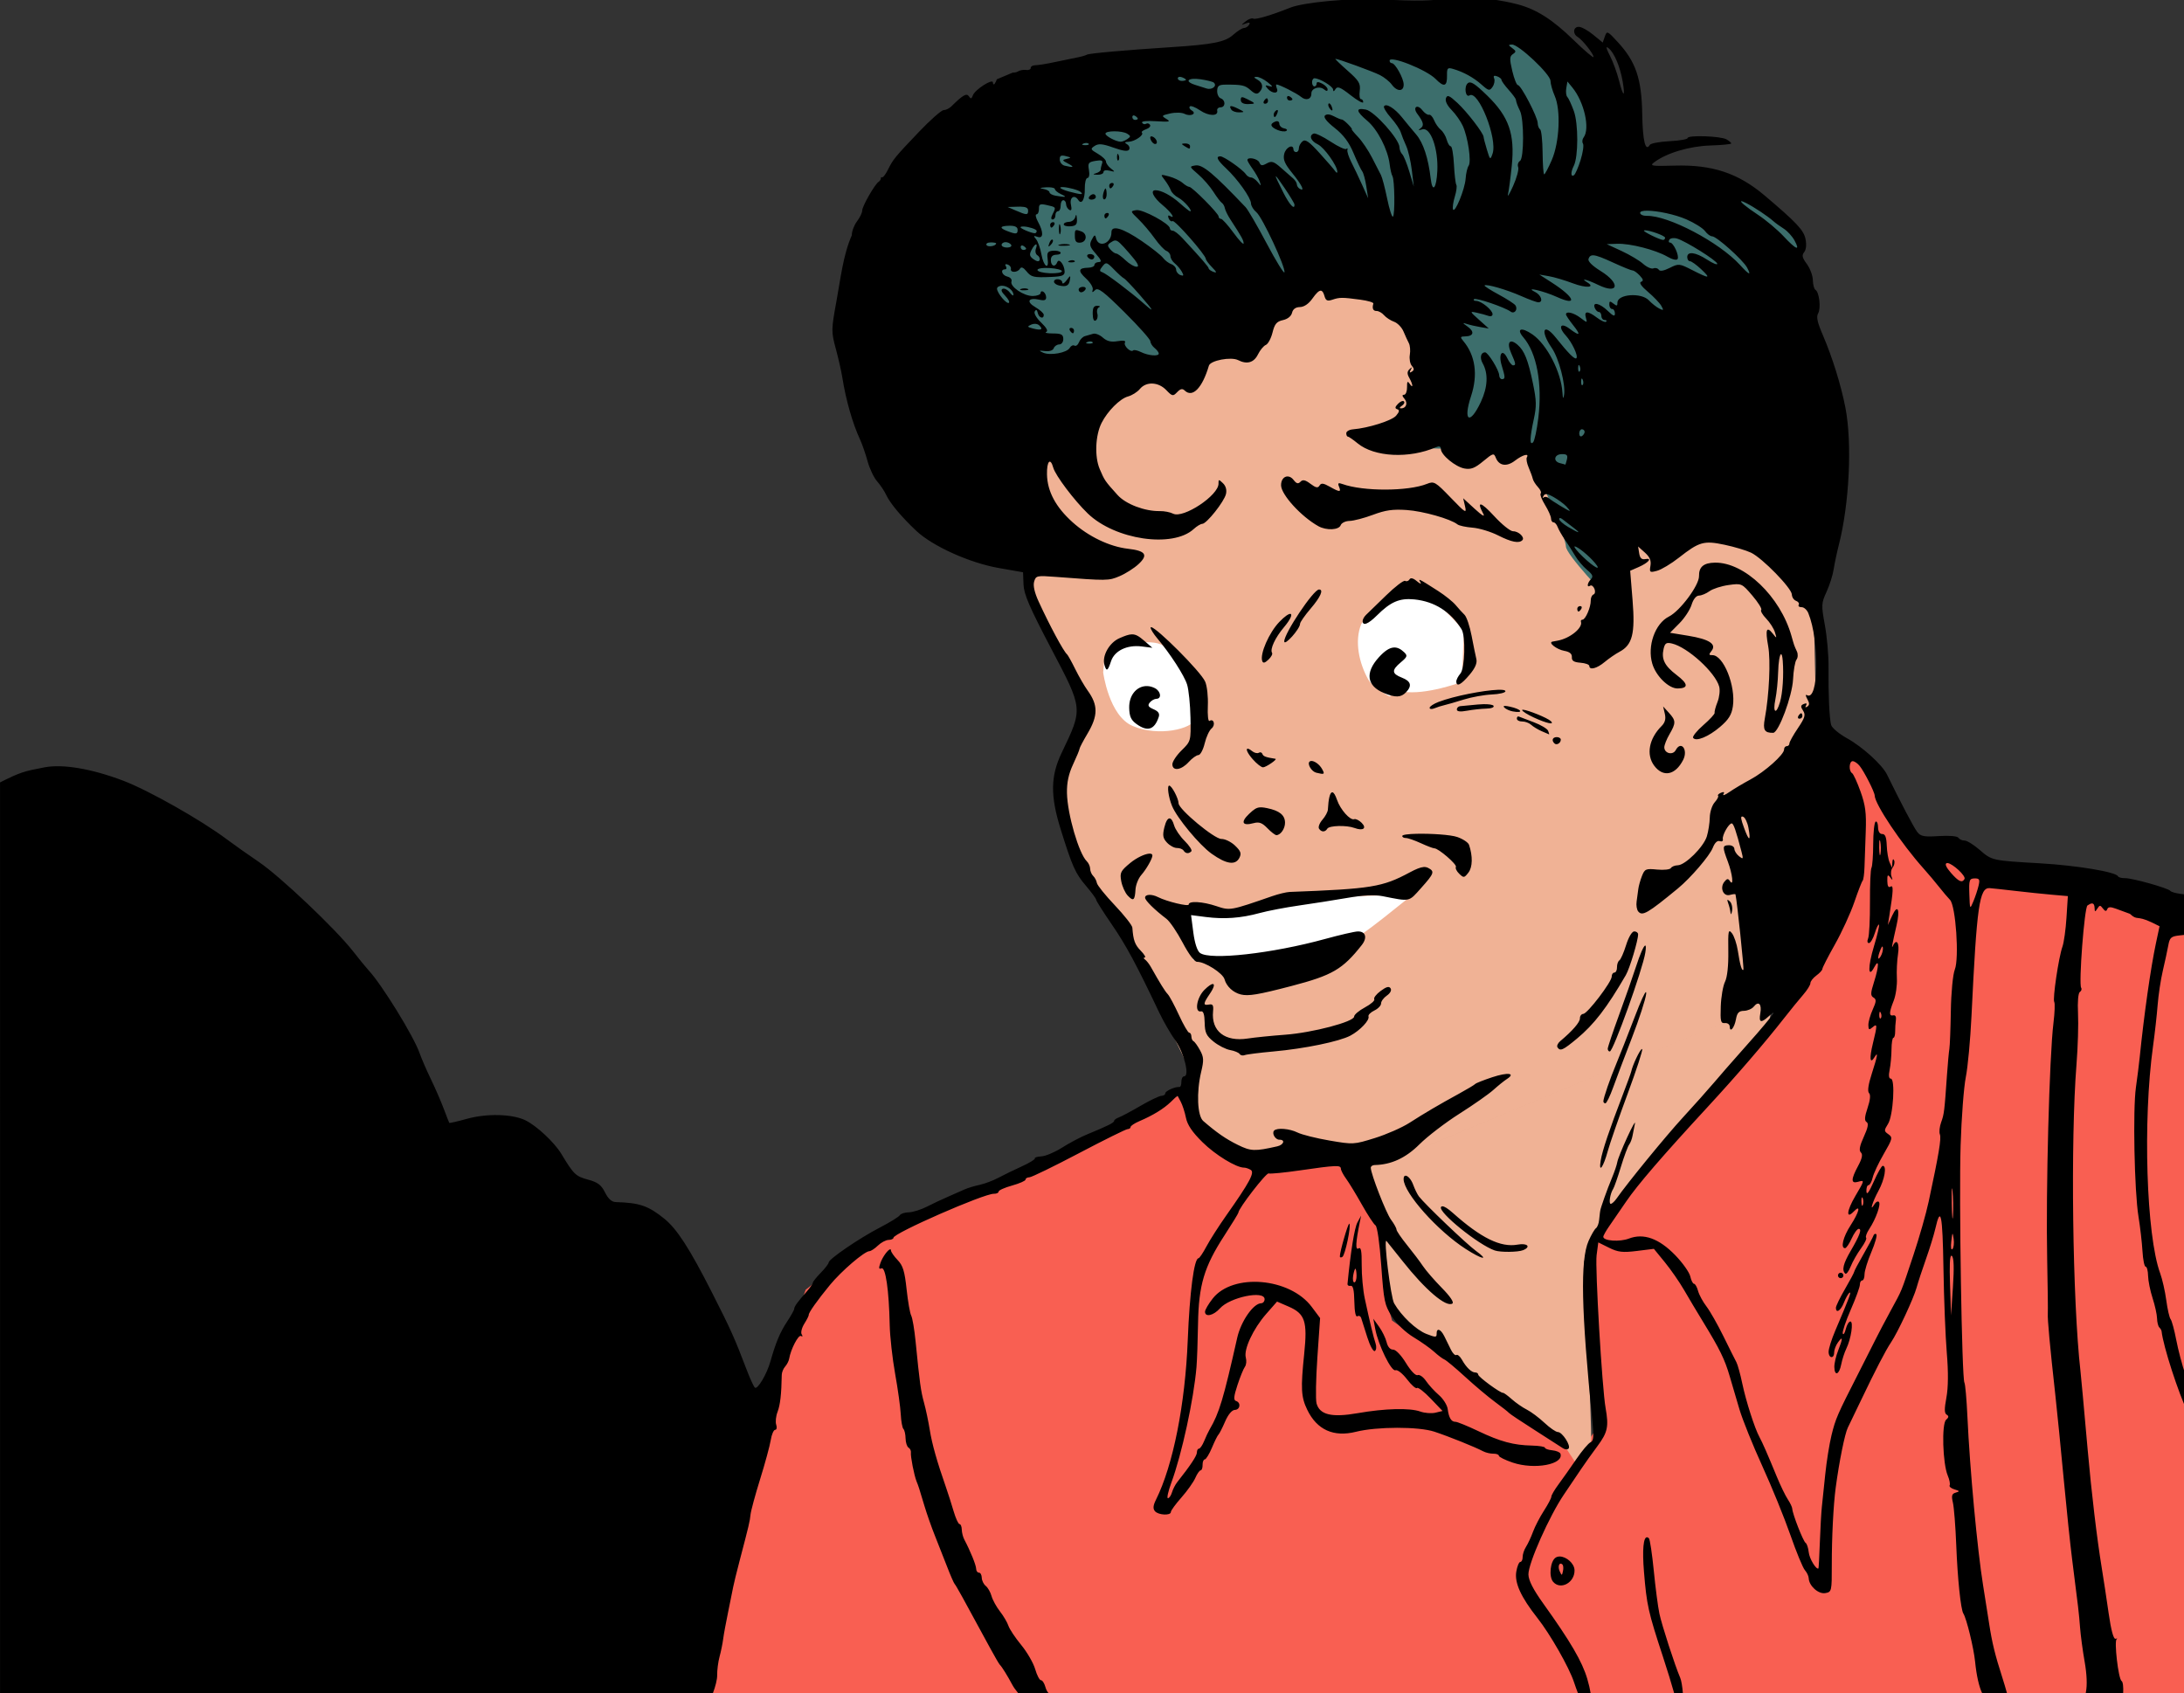
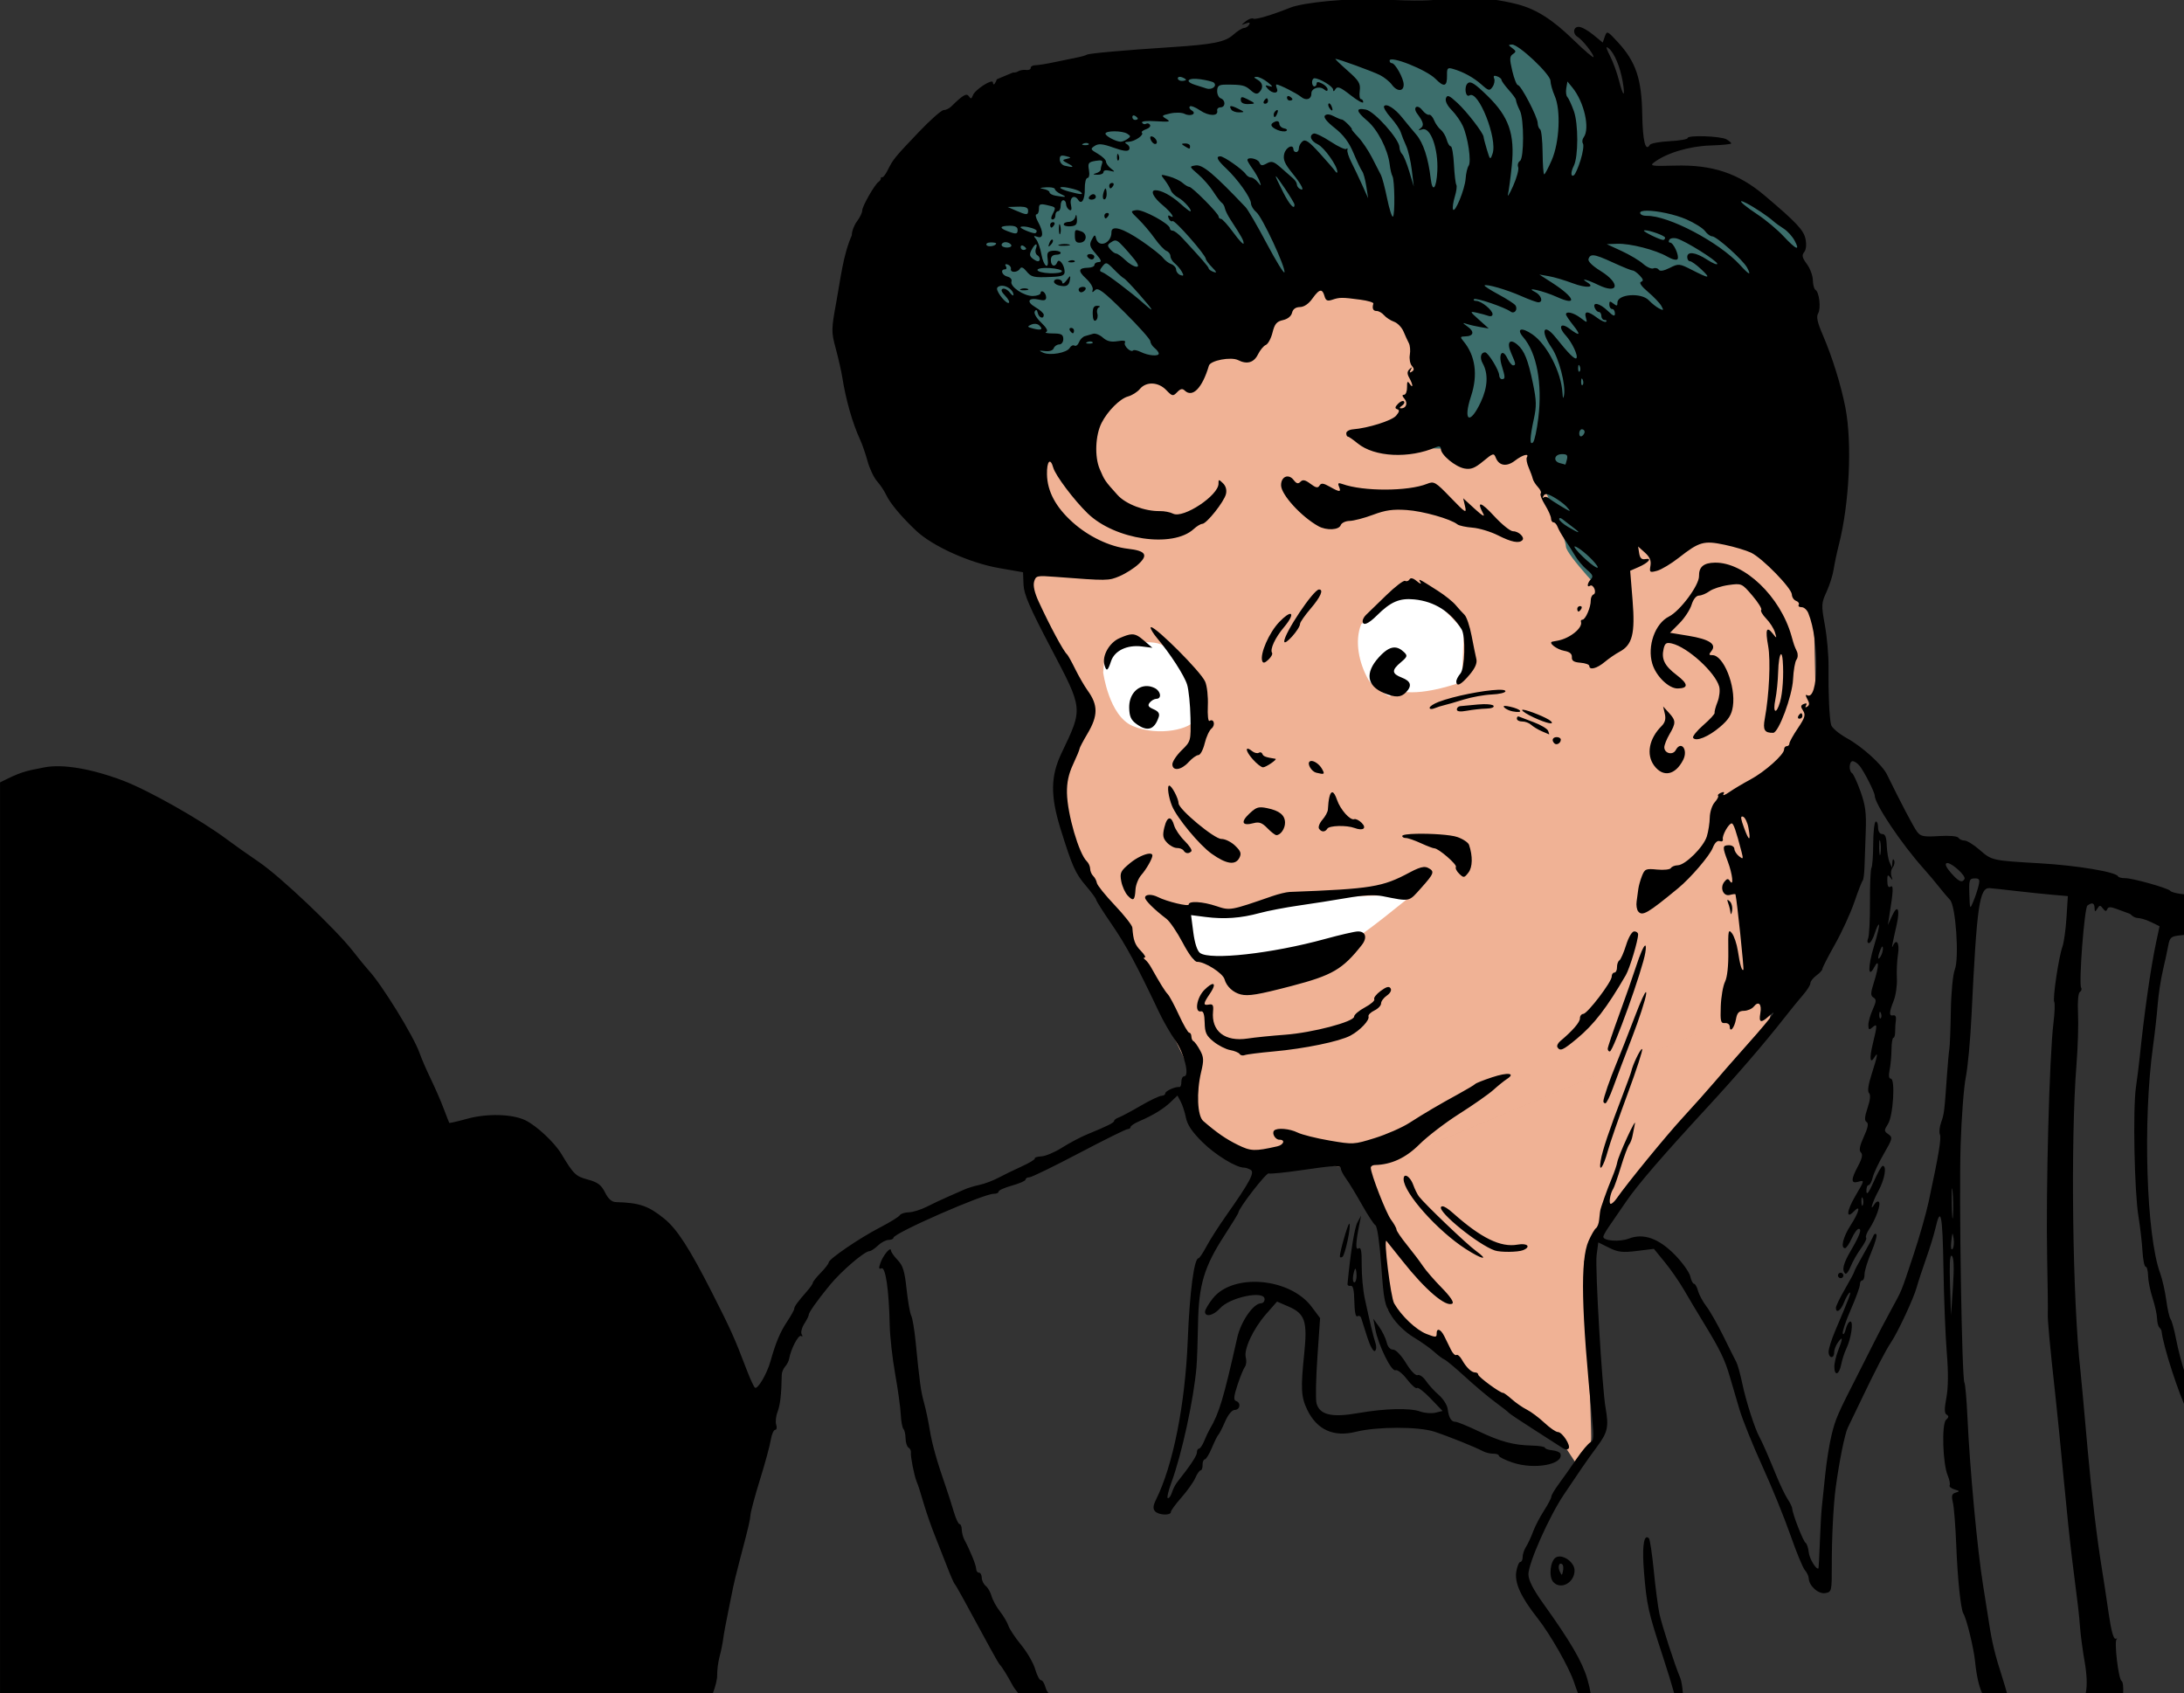
<svg xmlns="http://www.w3.org/2000/svg" xmlns:ns1="http://sodipodi.sourceforge.net/DTD/sodipodi-0.dtd" xmlns:ns2="http://www.inkscape.org/namespaces/inkscape" ns1:docname="happy redneck.svg" ns2:version="1.0 (4035a4fb49, 2020-05-01)" id="svg8" version="1.1" viewBox="0 0 212.834 165.028" height="165.028mm" width="212.834mm">
  <rect x="0" y="0" width="212.834" height="165.028" fill="#333333" stroke="none" />
  <title id="title52">Happy redneck</title>
  <defs id="defs2" />
  <ns1:namedview ns2:window-maximized="1" ns2:window-y="-9" ns2:window-x="-9" ns2:window-height="1001" ns2:window-width="1920" fit-margin-bottom="0" fit-margin-right="0" fit-margin-left="0" fit-margin-top="0" ns2:snap-global="false" showgrid="false" ns2:document-rotation="0" ns2:current-layer="layer1" ns2:document-units="mm" ns2:cy="179.04252" ns2:cx="1147.377" ns2:zoom="0.49315041" ns2:pageshadow="2" ns2:pageopacity="0.0" borderopacity="1.0" bordercolor="#666666" pagecolor="#ffffff" id="base" />
  <g transform="translate(-2.838,170.703)" id="layer1" ns2:groupmode="layer" ns2:label="Lager 1">
-     <path ns1:nodetypes="ccsccccccccccccccccccccccccccccscccc" id="path54" d="m 70.746,-30.453 -4.749,27.227 c 0,0 153.547,8.073 154.022,4.274 0.475,-3.799 -0.317,-81.522 -0.317,-81.522 l -12.347,-3.483 -6.807,-0.633 -3.641,-0.317 -3.799,-3.641 -3.799,0.95 -3.482,-6.174 -0.317,-1.741 -1.9,-2.374 h -4.907 l -2.216,21.37 0.317,4.274 -8.706,9.498 -9.814,11.714 -1.108,2.058 1.425,17.254 -2.216,3.166 -2.374,-2.533 -9.936,-6.988 -5.577,-3.935 -0.791,-2.849 -0.475,-6.49 -3.957,-6.49 -5.857,0.317 h -4.116 l -3.799,-2.533 -0.633,-1.583 v -2.849 c 0,0 -13.613,6.49 -14.405,6.965 -0.791,0.475 -15.83,6.807 -15.83,6.807 l -7.282,5.699 -4.749,13.297 z" style="fill:#f95f52;fill-opacity:1;stroke:none;stroke-width:0.265px;stroke-linecap:butt;stroke-linejoin:miter;stroke-opacity:1" />
    <path ns1:nodetypes="cccccccscscsccccccscccccccscccscc" id="path879" d="m 137.346,-49.787 0.735,6.671 2.183,2.076 5.869,4.69 5.833,4.18 3.265,2.261 1.345,2.052 c 0,0 1.24,-1.771 1.321,-2.54 0.081,-0.769 -0.669,-17.396 -0.669,-17.396 0,0 2.085,-4.207 2.085,-4.369 0,-0.162 8.051,-9.588 8.051,-9.588 0,0 7.606,-7.889 7.768,-8.617 0.162,-0.728 4.712,-29.637 4.712,-29.637 l -0.244,-10.641 -7.704,-9.564 -13.31,-18.043 -61.857,-10.438 5.996,32.624 c 0,0 0.035,3.111 0.399,3.516 0.364,0.405 5.423,10.501 5.423,10.501 l -1.577,4.779 -1.304,4.107 0.808,3.46 1.529,3.731 3.698,5.301 4.805,9.6 c 0,0 2.197,4.277 2.197,4.722 0,0.445 -0.301,4.311 -0.301,4.311 l 1.822,2.686 3.417,1.924 c 0,0 10.55,0.29 10.55,0.533 0,0.243 2.883,4.69 2.883,4.69 z" style="fill:#f0b295;fill-opacity:1;stroke:none;stroke-width:0.265px;stroke-linecap:butt;stroke-linejoin:miter;stroke-opacity:1" />
    <path id="path881" d="m 95.401,-154.197 c 2.427,-3.56 21.685,-10.195 21.685,-10.195 l 22.817,-4.207 12.622,1.456 3.884,2.266 5.178,11.328 7.444,1.78 2.589,-1.133 5.34,3.884 1.456,2.913 -18.933,33.66 c 0,0 -4.046,-4.207 -4.046,-5.017 0,-0.809 -2.427,-6.473 -2.751,-7.12 -0.324,-0.647 -0.809,-2.104 -0.809,-2.104 l -9.548,-0.324 -0.647,-16.182 c 0,0 -9.709,-0.809 -10.195,-0.162 -0.485,0.647 -13.431,7.282 -13.431,7.282 l -7.12,2.913 -21.685,4.693 z" style="fill:#3c6e6c;stroke:none;stroke-width:0.265px;stroke-linecap:butt;stroke-linejoin:miter;stroke-opacity:1;fill-opacity:1" />
    <path ns1:nodetypes="csscsscc" id="path883" d="m 117.393,-82.042 c 0,0 3.771,0.539 5.253,0.539 1.482,0 6.802,-1.482 7.442,-1.616 0.64,-0.135 10.405,-0.404 10.405,-0.404 0,0 -5.388,4.445 -5.96,4.445 -0.327,0 -4.989,1.975 -9.207,2.512 -3.157,0.402 -6.215,-0.593 -6.215,-0.593 z" style="fill:#ffffff;stroke:none;stroke-width:0.265px;stroke-linecap:butt;stroke-linejoin:miter;stroke-opacity:1" />
    <path ns1:nodetypes="ccsscscc" id="path887" d="m 110.476,-106.59 -0.134,1.408 c 0,0 0.556,4.251 2.884,5.231 2.548,1.073 5.754,0.282 6.103,-0.671 0.738,-2.012 -1.945,-6.17 -1.945,-6.17 0,0 -0.837,-0.597 -1.006,-0.805 -0.872,-1.073 -4.359,-0.134 -4.359,-0.134 z" style="fill:#ffffff;stroke:none;stroke-width:0.265px;stroke-linecap:butt;stroke-linejoin:miter;stroke-opacity:1" />
-     <path ns1:nodetypes="sscscscccs" id="path898" d="m 135.491,-109.876 c -0.678,1.67 -0.206,3.791 0.671,5.365 0.433,0.778 2.079,1.677 2.079,1.677 0,0 0.828,-0.543 1.274,-0.469 2.286,0.376 5.768,-0.939 5.768,-0.939 0,0 0.201,-4.359 0.201,-4.829 0,-0.469 -3.689,-3.89 -3.689,-3.89 h -2.951 l -2.683,2.548 c 0,0 -0.563,0.271 -0.671,0.537 z" style="fill:#ffffff;stroke:none;stroke-width:0.265px;stroke-linecap:butt;stroke-linejoin:miter;stroke-opacity:1" />
+     <path ns1:nodetypes="sscscscccs" id="path898" d="m 135.491,-109.876 c -0.678,1.67 -0.206,3.791 0.671,5.365 0.433,0.778 2.079,1.677 2.079,1.677 0,0 0.828,-0.543 1.274,-0.469 2.286,0.376 5.768,-0.939 5.768,-0.939 0,0 0.201,-4.359 0.201,-4.829 0,-0.469 -3.689,-3.89 -3.689,-3.89 h -2.951 l -2.683,2.548 z" style="fill:#ffffff;stroke:none;stroke-width:0.265px;stroke-linecap:butt;stroke-linejoin:miter;stroke-opacity:1" />
    <path ns1:nodetypes="scssscsscsssssscccccccssscsssccssccscssssscccsssscsssscccssscsscscsssscccsscccccsccsssscscscsssssscsscccsscscscscccccsccccsscsscccsccsscsccccscssssssccsssccscccsssccccssssssccsccssscssssccccscsscccccccccscscssssccsssccssccccsscsssscsccssssscsccsssssccscssssscccsssssscssscsssssscssccssssccsssscscscssscssssssscssscscsscssssssscssssssccsccssccsssssscssccscccccsssscccsssscsssscsssccsssssssssccscssccssccccccsssssscssccssssssscscsssssccssscssscssscsssssssssccsscscssssssssssssssscssssccsscsssscssscccssccssssscsccccccssssssscscsssssssscccssccsssssccssscssscccscccsscccsssssscccccssscscssscccsssccccssssscscssccssscsssssccccsssssssscssssssccsssscssssscscscsscsccccscssssccsscsscccsscccsssccsscccsssscsscssscsssscsssscssscscscsscssscsssssssscssscccscsssccsssscscssssscccsscssscscsscsscscsssscssscscscscscsssssscscccssscscsssscsccscsccsssccsscccsscsssccsscsscscccsscscssccsssccccssscsscscssccccsccscsccssscsssccssscccccscscccsccssccscssssccsssscssscscsscsccssscsssscscsccscccccscccsccsccccsccssssccsccccccccccccccccssccsccccccscsscsscccccccccccccsscccccsccccccccccscsccsccccscccssccccccscscccccsccssccscsccssscsccccsccccsssssscssscccscsscsscsccccscscccccscccsccccscscssccccccccsccccscscccccsssssscccssccccssccssssscsccsscsccccsscccsscccscccsccccccccscccccscscsssscscccsscccccsscsssssscsssccscsssccccccsssscsssccscsccscssssscccccsssscscscsccsssssccccccsccccscccscscccsccscccsccscsccscsccccssccscccsscsscsccccscccccsccssscscscscssscsscsscccscssssssscccsscssccccsscccsscsssscssssscsssscscccscssscsssssssscsssccsssssssssssssscsscsccsscccsccscscscccssssssssssccccsssccccccsscccscccscssccsscsscssssssscccsscsscscsccscccsccccssscsccccssccscccccccssscsscsscscccscsscccsscsssssssccssssssssssscccscsssssssssssscssssscscsssscscsccsssscccccsscccsssccccsscscsccccsccssccssscsccscssscscssscscsssssssscssscsssssscsscscssscsscsscscsssscsscccscsssccccsscsccsssssscsccssccsccscscscsscccccsccscscssssscscsscccssscsccssscsssssssssscssccscsscsscsscccssccssssssscsscscscssssscssscsscsscssscccccccccscsssccccssssccccccccsccccscsscccsssscccscsccccccccscsscsscsscsssscscscscssssscscsccccsscscssscsssscscsccsscccssssscsscscsssssssccccccccscsssscscsssscccsscsccsscccccccc" transform="scale(0.265)" d="m 548.754,-645.178 c -2.006,-0.002 -3.798,0.105 -5.24,0.332 -6.716,1.06 -10.825,1.133 -25.877,0.467 -10.916,-0.483 -27.633,1.09 -32.52,3.059 -6.66,2.684 -12.719,4.479 -13.52,4.006 -0.498,-0.294 -1.744,0.144 -2.771,0.973 -1.833,1.478 -1.835,1.493 0.029,0.797 1.314,-0.491 1.685,-0.344 1.201,0.475 -0.385,0.651 -1.236,1.195 -1.891,1.209 -0.655,0.015 -2.416,1.122 -3.916,2.465 -3.009,2.693 -7.373,3.573 -22.641,4.562 -17.447,1.131 -30.453,2.29 -31.217,2.783 -0.416,0.268 -1.982,0.721 -3.48,1.004 -1.498,0.283 -5.19,1.047 -8.203,1.697 -3.013,0.651 -6.264,1.177 -7.227,1.174 -0.963,-0.004 -1.743,0.444 -1.732,0.994 0.011,0.55 -0.769,0.887 -1.734,0.748 -0.965,-0.139 -2.314,0.112 -2.998,0.561 -0.439,0.287 -1.151,0.418 -1.859,0.404 l -5.869,2.465 c -0.185,0.587 -0.467,1.167 -0.865,1.738 -0.301,0.313 -0.558,0.058 -0.57,-0.564 -0.031,-1.591 -6.616,2.622 -7.373,4.717 -0.481,1.332 -0.786,1.411 -1.451,0.381 -0.84,-1.301 -2.221,-0.507 -6.541,3.76 -0.711,0.702 -1.959,1.289 -2.773,1.305 -0.815,0.015 -4.939,3.66 -9.164,8.098 -8.885,9.332 -9.38,9.94 -11.352,13.891 -0.811,1.625 -1.743,2.846 -2.07,2.715 -0.328,-0.131 -0.552,0.045 -0.498,0.396 0.054,0.35 -0.316,0.921 -0.824,1.268 -1.47,1.003 -6.059,9.054 -6.029,10.578 0.015,0.762 -0.85,2.547 -1.922,3.967 -1.072,1.42 -1.926,3.72 -1.898,5.113 -3.227,7.254 -4.16,16.184 -5.645,24.195 -1.933,10.552 -1.945,11.219 -0.25,17.508 0.969,3.596 2.046,8.334 2.391,10.527 1.305,8.297 3.787,16.984 6.547,22.916 0.771,1.658 2.009,5.234 2.748,7.947 0.739,2.713 2.319,6.039 3.51,7.391 1.191,1.352 2.678,3.573 3.305,4.936 1.423,3.095 5.679,8.182 11.111,13.283 6.034,5.667 19.665,11.801 30.381,13.674 l 8.869,1.551 0.172,4.498 c 0.135,3.595 2.179,8.328 10.188,23.584 11.779,22.44 11.718,21.841 3.826,38.348 -4.088,8.55 -4.18,15.778 -0.363,28.035 4.289,13.774 5.399,16.257 9.314,20.848 2.057,2.412 3.748,4.72 3.756,5.129 0.008,0.409 2.611,4.517 5.783,9.133 5.201,7.567 9.063,14.746 17.377,32.289 1.504,3.173 4.177,7.815 5.939,10.318 3.256,4.624 5.36,13.14 3.258,13.182 -0.586,0.012 -1.047,0.92 -1.025,2.02 0.023,1.1 -0.299,1.959 -0.713,1.908 -1.515,-0.188 -5.222,1.47 -5.205,2.328 0.011,0.486 -0.618,0.895 -1.396,0.91 -0.778,0.015 -4.233,1.668 -7.678,3.674 -3.445,2.006 -7.048,3.931 -8.004,4.277 -0.956,0.346 -1.732,0.918 -1.725,1.27 0.011,0.665 -2.339,1.839 -9.904,4.951 -2.455,1.01 -6.62,3.212 -9.256,4.893 -2.636,1.681 -6.052,3.126 -7.59,3.213 -1.538,0.086 -2.627,0.423 -2.42,0.746 0.207,0.324 -1.948,1.645 -4.791,2.936 -2.843,1.29 -6.728,3.179 -8.633,4.199 -1.905,1.02 -5.032,2.195 -6.949,2.609 -1.917,0.414 -4.378,1.162 -5.469,1.664 -1.09,0.502 -3.767,1.683 -5.949,2.623 -2.182,0.94 -5.749,2.618 -7.928,3.729 -2.178,1.111 -5.171,2.039 -6.65,2.068 -1.48,0.027 -2.967,0.517 -3.303,1.086 -0.336,0.569 -3.657,2.615 -7.379,4.547 -7.56,3.925 -18.792,11.6 -18.768,12.824 0.009,0.438 -1.294,2.133 -2.896,3.77 -1.603,1.636 -2.92,3.294 -2.928,3.682 -0.008,0.388 -1.006,1.825 -2.217,3.197 -3.359,3.806 -4.641,5.578 -4.625,6.389 0.008,0.406 -1.173,2.528 -2.627,4.717 -2.559,3.853 -4.166,7.691 -6.111,14.598 -1.34,4.756 -4.81,10.575 -5.748,9.639 -0.44,-0.439 -1.735,-3.257 -2.881,-6.26 -4.654,-12.194 -5.901,-14.971 -12.904,-28.75 -8.216,-16.165 -12.849,-23.335 -17.502,-27.096 -5.877,-4.749 -9.098,-5.854 -17.783,-6.102 -1.555,-0.044 -2.816,-1.163 -4.018,-3.559 -1.396,-2.785 -2.677,-3.743 -6.303,-4.723 -4.495,-1.214 -5.192,-1.889 -9.77,-9.469 -2.55,-4.223 -9.05,-10.299 -13.186,-12.324 -4.785,-2.344 -14.172,-2.587 -21.49,-0.557 -3.493,0.969 -6.429,1.643 -6.527,1.498 -0.098,-0.145 -1.017,-2.498 -2.043,-5.229 -1.026,-2.73 -3.163,-7.639 -4.746,-10.908 -1.583,-3.269 -3.45,-7.584 -4.15,-9.588 -2.155,-6.164 -13.885,-25.2 -18.707,-30.361 -0.843,-0.902 -3.427,-4.066 -5.742,-7.027 -6.441,-8.238 -26.735,-27.482 -34.615,-32.824 -3.869,-2.623 -9.203,-6.394 -11.854,-8.379 -9.49,-7.109 -28.784,-18.016 -38.105,-21.545 -11.555,-4.374 -22.122,-6.168 -28.828,-4.896 -7.539,1.43 -8.924,1.778 -16.408,5.551 V -21.451 H 272.857 c 0.943,-2.447 1.611,-5.137 1.582,-6.604 -0.037,-1.848 0.36,-4.941 0.883,-6.873 0.523,-1.932 1.123,-4.867 1.332,-6.521 0.209,-1.654 1.041,-6.172 1.848,-10.039 0.807,-3.867 1.627,-7.933 1.824,-9.037 0.197,-1.104 1.251,-5.401 2.338,-9.549 3.531,-13.469 3.784,-14.545 4.041,-17.084 0.139,-1.378 1.732,-7.26 3.541,-13.072 1.809,-5.812 3.564,-12.261 3.896,-14.33 0.332,-2.069 1.061,-3.772 1.623,-3.783 0.562,-0.011 0.739,-0.854 0.393,-1.875 -0.346,-1.021 -0.122,-3.162 0.498,-4.76 0.968,-2.496 1.422,-6.512 1.537,-13.594 0.015,-0.924 0.579,-2.295 1.252,-3.049 0.673,-0.753 1.332,-2.039 1.467,-2.854 0.577,-3.486 3.41,-8.941 4.354,-8.383 0.6,0.354 0.71,0.117 0.264,-0.574 -0.42,-0.651 0.01,-2.417 0.955,-3.924 0.945,-1.507 1.681,-2.966 1.633,-3.24 -0.129,-0.739 3.165,-5.397 7.795,-11.023 4.233,-5.144 12.686,-12.388 14.498,-12.424 0.568,-0.011 1.982,-0.939 3.141,-2.062 1.159,-1.123 2.92,-2.058 3.916,-2.078 0.996,-0.02 1.805,-0.373 1.797,-0.785 -0.033,-1.669 33.301,-16.275 36.938,-16.186 0.963,0.024 1.744,-0.338 1.734,-0.803 -0.009,-0.465 2.221,-1.465 4.957,-2.225 2.735,-0.759 4.966,-1.747 4.957,-2.193 -0.008,-0.446 0.631,-0.822 1.422,-0.838 0.791,-0.015 8.988,-4.005 18.217,-8.863 9.229,-4.859 17.28,-8.843 17.891,-8.855 0.611,-0.012 1.104,-0.364 1.096,-0.779 -0.008,-0.416 1.436,-1.374 3.209,-2.133 5.034,-2.154 8.94,-4.548 11.588,-7.094 l 2.432,-2.34 1.186,2.219 c 0.652,1.219 1.524,3.897 1.938,5.953 0.532,2.647 2.314,5.277 6.104,9.008 4.777,4.703 12.389,9.351 15.287,9.336 0.584,-0.004 1.675,0.364 2.424,0.818 1.556,0.943 -0.368,4.532 -8.967,16.73 -2.78,3.943 -6.078,9.102 -7.33,11.465 -1.252,2.363 -2.56,4.302 -2.904,4.309 -1.617,0.032 -3.247,12.447 -3.951,30.084 -0.945,23.674 -5.402,46.085 -11.674,58.689 -1.08,2.17 -1.182,3.326 -0.375,4.26 1.255,1.453 5.869,1.667 5.842,0.271 -0.011,-0.503 1.738,-2.899 3.883,-5.326 2.145,-2.428 4.44,-5.664 5.102,-7.189 0.662,-1.526 1.543,-2.781 1.959,-2.789 0.416,-0.008 0.739,-0.916 0.717,-2.016 -0.023,-1.1 0.342,-2.006 0.809,-2.016 0.466,-0.009 1.652,-1.945 2.637,-4.303 0.984,-2.357 2.057,-4.517 2.383,-4.799 0.326,-0.282 1.421,-2.43 2.434,-4.773 1.13,-2.616 2.516,-4.286 3.59,-4.322 1.994,-0.07 2.342,-2.69 0.436,-3.287 -0.959,-0.3 -0.831,-1.692 0.533,-5.846 0.985,-2.998 2.215,-6.018 2.734,-6.713 0.52,-0.695 0.673,-2.222 0.342,-3.393 -0.843,-2.98 2.701,-10.586 7.465,-16.021 l 4.016,-4.58 4.193,1.811 c 6.112,2.639 7.038,5.416 5.797,17.385 -1.325,12.778 -1.156,15.885 1.119,20.592 3.567,7.379 9.695,10.15 17.9,8.094 7.735,-1.938 23.038,-1.957 28.859,-0.037 5.241,1.729 14.912,5.617 17.912,7.203 0.965,0.51 2.66,0.911 3.768,0.889 1.107,-0.022 2.021,0.32 2.029,0.762 0.008,0.441 2.296,1.573 5.084,2.514 8.005,2.701 18.875,0.679 17.562,-3.266 -0.182,-0.546 -1.538,-1.111 -3.012,-1.256 -1.473,-0.145 -2.684,-0.571 -2.691,-0.947 -0.008,-0.376 -2.154,-0.731 -4.768,-0.789 -6.826,-0.152 -11.595,-1.439 -19.777,-5.336 -3.963,-1.887 -7.727,-3.421 -8.367,-3.408 -1.528,0.03 -2.434,-1.463 -2.855,-4.705 -0.188,-1.451 -1.654,-3.77 -3.258,-5.152 -1.604,-1.383 -3.728,-3.709 -4.721,-5.172 -0.993,-1.463 -2.374,-2.427 -3.07,-2.145 -0.747,0.304 -2.51,-1.521 -4.299,-4.449 -1.768,-2.894 -3.743,-4.947 -4.74,-4.928 -1.056,0.021 -1.964,-1.021 -2.373,-2.723 -0.365,-1.516 -1.616,-4.081 -2.779,-5.697 l -2.113,-2.939 0.719,3.805 c 1.122,5.939 5.934,15.747 7.43,15.139 0.718,-0.292 2.603,1.192 4.26,3.354 1.635,2.133 3.276,3.565 3.645,3.182 0.369,-0.383 2.636,1.362 5.039,3.877 l 4.369,4.572 -2.621,0.631 c -1.442,0.347 -3.947,0.156 -5.566,-0.426 -3.872,-1.391 -13.006,-1.153 -23.02,0.6 -9.55,1.671 -13.985,0.616 -15.133,-3.6 -0.378,-1.387 -0.239,-9.013 0.311,-16.945 l 0.998,-14.42 -3.086,-4.129 c -8.024,-10.728 -28.929,-12.51 -36.377,-3.1 -1.586,2.004 -2.873,4.217 -2.859,4.916 0.042,2.09 3.14,1.379 5.488,-1.258 3.654,-4.103 16.358,-6.738 16.424,-3.406 0.015,0.825 -0.558,1.511 -1.275,1.525 -2.866,0.057 -7.43,6.64 -8.791,12.678 -5.11,22.673 -6.615,27.677 -10.143,33.707 -0.488,0.835 -1.397,2.766 -2.018,4.291 -0.621,1.525 -1.481,2.779 -1.91,2.787 -0.429,0.009 -0.767,0.63 -0.752,1.379 0.023,1.181 -2.377,4.808 -7.227,10.924 -0.728,0.918 -1.605,2.625 -1.949,3.791 -0.345,1.166 -1.014,2.127 -1.486,2.137 -0.472,0.009 0.104,-2.591 1.279,-5.777 3.826,-10.376 8.224,-30.624 9.227,-42.488 0.207,-2.453 0.464,-9.639 0.568,-15.967 0.234,-14.14 2.25,-20.905 9.623,-32.273 2.876,-4.435 5.226,-8.272 5.221,-8.525 -0.03,-1.467 10.211,-14.731 11.123,-14.408 0.606,0.214 5.815,-0.296 11.574,-1.135 13.076,-1.904 14.963,-1.98 14.99,-0.613 0.011,0.602 0.883,2.272 1.938,3.711 1.054,1.439 3.668,5.733 5.807,9.541 2.139,3.808 4.381,7.223 4.984,7.586 0.643,0.387 1.523,6.539 2.121,14.848 0.95,13.19 1.228,14.505 3.959,18.742 1.743,2.704 4.979,5.787 7.961,7.582 2.763,1.664 6.166,4.072 7.561,5.352 1.394,1.279 3.075,2.541 3.736,2.803 0.661,0.262 4.098,3.135 7.639,6.383 3.541,3.248 8.494,7.412 11.006,9.256 2.512,1.844 4.798,3.639 5.08,3.99 0.282,0.351 4.553,3.204 9.488,6.34 4.936,3.136 9.585,6.123 10.334,6.639 0.749,0.516 1.695,0.591 2.102,0.168 0.985,-1.025 -2.306,-6.13 -3.932,-6.098 -0.703,0.014 -2.923,-1.517 -4.936,-3.402 -2.012,-1.885 -4.926,-4.063 -6.471,-4.838 -1.545,-0.775 -4.028,-2.496 -5.52,-3.824 -1.492,-1.329 -2.939,-2.383 -3.213,-2.34 -0.93,0.142 -9.116,-5.854 -9.133,-6.689 -0.008,-0.457 -0.501,-0.82 -1.09,-0.809 -1.359,0.027 -3.307,-1.839 -4.914,-4.703 -0.689,-1.228 -1.607,-2.003 -2.041,-1.723 -0.434,0.28 -1.329,-0.588 -1.988,-1.932 -0.66,-1.344 -1.748,-3.558 -2.418,-4.92 -1.356,-2.756 -2.896,-3.258 -2.85,-0.93 0.026,1.343 -0.391,1.346 -3.75,0.035 -3.793,-1.48 -9.228,-6.626 -11.875,-11.244 -1.265,-2.206 -3.966,-24.157 -2.824,-22.949 0.255,0.27 2.913,3.593 5.906,7.385 8.349,10.575 16.027,17.123 18.334,15.633 0.674,-0.435 -0.798,-2.623 -3.885,-5.762 -2.735,-2.782 -5.862,-6.391 -6.947,-8.02 -1.085,-1.629 -3.712,-5.106 -5.838,-7.727 -2.126,-2.62 -3.874,-5.192 -3.885,-5.715 -0.011,-0.523 -0.916,-2.152 -2.012,-3.621 -1.813,-2.431 -7.393,-16.748 -7.439,-19.086 -0.011,-0.538 0.632,-0.992 1.43,-1.008 6.097,-0.121 11.431,-2.589 16.477,-7.623 2.928,-2.921 9.547,-7.988 14.707,-11.26 5.16,-3.271 10.777,-7.208 12.482,-8.748 1.706,-1.54 3.92,-3.328 4.922,-3.971 3.44,-2.208 0.401,-2.593 -5.363,-0.682 -3.173,1.052 -5.989,2.167 -6.258,2.482 -0.269,0.315 -2.937,1.915 -5.93,3.555 -7.607,4.168 -12.556,7.077 -18.291,10.754 -2.716,1.741 -8.444,4.254 -12.727,5.584 -7.691,2.388 -7.893,2.4 -16.648,0.9 -4.875,-0.835 -10.153,-2.157 -11.729,-2.939 -2.907,-1.444 -7.548,-1.835 -8.615,-0.725 -0.954,0.992 0.43,3.395 1.938,3.365 2.266,-0.045 1.627,1.89 -0.807,2.439 -8.279,1.87 -9.686,1.817 -14.473,-0.537 -4.393,-2.16 -7.692,-4.438 -12.717,-8.777 -2.185,-1.887 -2.56,-10.57 -0.777,-18.055 1.031,-4.326 0.971,-5.427 -0.428,-7.992 -0.893,-1.636 -1.961,-3.12 -2.377,-3.295 -0.416,-0.175 -0.77,-0.955 -0.785,-1.734 -0.015,-0.779 -0.377,-1.409 -0.805,-1.4 -0.427,0.008 -2.125,-2.912 -3.77,-6.492 -1.645,-3.58 -3.501,-7.039 -4.125,-7.688 -1.013,-1.052 -2.782,-3.905 -6.236,-10.045 -0.612,-1.088 -1.571,-2.3 -2.129,-2.693 -0.558,-0.393 -0.6,-0.73 -0.092,-0.748 0.508,-0.018 -0.15,-1.134 -1.465,-2.479 -2.166,-2.216 -2.747,-3.817 -3.092,-8.5 -0.063,-0.852 -2.97,-4.554 -6.457,-8.227 -3.487,-3.672 -6.452,-7.361 -6.592,-8.199 -0.14,-0.838 -0.748,-1.996 -1.348,-2.572 -0.6,-0.576 -1.104,-1.769 -1.121,-2.648 -0.019,-0.88 -0.568,-2.113 -1.223,-2.742 -2.924,-2.811 -7.143,-17.299 -7.305,-25.094 -0.08,-3.83 0.602,-7.031 2.246,-10.547 1.298,-2.776 2.365,-5.354 2.377,-5.73 0.008,-0.376 1.321,-2.877 2.914,-5.559 3.93,-6.614 3.949,-10.506 0.082,-15.854 -1.164,-1.61 -3.218,-5.155 -4.562,-7.879 -1.345,-2.724 -2.705,-5.173 -3.023,-5.441 -1.283,-1.083 -6.357,-10.514 -10.445,-19.414 -1.524,-3.318 -2.097,-5.863 -1.656,-7.354 0.644,-2.179 0.989,-2.255 7.826,-1.732 19.207,1.468 19.535,1.464 23.598,-0.256 2.204,-0.933 5.331,-2.921 6.947,-4.42 3.679,-3.412 2.653,-4.913 -3.871,-5.66 -6.758,-0.774 -14.508,-4.486 -20.375,-9.76 -6.192,-5.566 -9.281,-11.344 -9.404,-17.588 -0.097,-4.892 1.244,-6.333 2.309,-2.48 0.792,2.867 7.655,11.985 12.67,16.834 10.05,9.718 31.286,12.837 38.994,5.727 1.115,-1.029 2.526,-1.879 3.135,-1.891 1.6,-0.03 8.072,-8.187 8.715,-10.982 0.348,-1.512 -0.059,-2.953 -1.117,-3.971 -1.536,-1.476 -1.659,-1.466 -1.627,0.131 0.086,4.329 -12.966,12.981 -16.705,11.074 -1.082,-0.552 -3.275,-0.977 -4.873,-0.945 -5.517,0.109 -12.494,-2.538 -15.525,-5.893 -4.657,-5.153 -4.811,-5.379 -6.6,-9.604 -1.917,-4.53 -1.595,-12.369 0.697,-16.916 2.19,-4.345 6.763,-8.934 9.697,-9.732 1.496,-0.407 3.464,-1.643 4.371,-2.746 2.324,-2.825 6.781,-2.655 9.697,0.369 2.239,2.322 2.504,2.374 4.031,0.785 1.221,-1.27 1.929,-1.419 2.793,-0.588 2.87,2.758 6.472,-0.956 8.877,-9.15 0.568,-1.934 8.159,-3.369 10.771,-2.037 3.237,1.651 5.786,0.917 7.268,-2.092 0.787,-1.599 2.094,-3.176 2.904,-3.506 0.81,-0.33 1.914,-2.378 2.453,-4.549 0.789,-3.181 1.533,-4.069 3.832,-4.576 1.746,-0.385 3.045,-1.43 3.348,-2.691 0.327,-1.358 1.318,-2.078 2.902,-2.109 1.513,-0.03 3.205,-1.175 4.562,-3.09 1.436,-2.026 2.411,-2.986 3.135,-2.926 v -0.002 c 0.563,0.046 0.974,0.711 1.33,1.971 0.479,1.695 1.061,1.965 2.895,1.346 2.68,-0.905 3.611,-0.906 10.311,-0.008 2.758,0.369 4.907,1.011 4.777,1.426 -0.544,1.748 -0.109,2.752 1.182,2.727 0.757,-0.015 1.991,0.681 2.74,1.549 0.75,0.868 2.407,1.952 3.684,2.408 1.276,0.456 2.838,2.067 3.471,3.578 0.632,1.511 1.52,3.448 1.971,4.303 0.451,0.855 0.61,2.767 0.357,4.25 -0.253,1.483 0.076,3.316 0.734,4.076 0.911,1.055 0.911,1.564 0.004,2.15 -0.815,0.526 -0.946,0.319 -0.416,-0.654 0.594,-1.09 0.493,-1.15 -0.441,-0.254 -0.907,0.87 -0.929,1.682 -0.084,3.188 1.399,2.493 1.504,4.2 0.135,2.17 -0.778,-1.154 -0.99,-0.873 -0.959,1.27 0.023,1.512 -0.465,2.759 -1.082,2.771 -0.79,0.015 -0.758,0.447 0.113,1.455 1.353,1.566 0.684,3.538 -1.203,3.553 -0.727,0.008 -0.623,-0.365 0.264,-0.951 0.799,-0.528 1.141,-1.256 0.764,-1.619 -0.378,-0.363 -1.366,0.047 -2.195,0.91 -1.125,1.171 -1.19,1.671 -0.258,1.977 0.914,0.299 0.801,0.938 -0.422,2.375 -1.551,1.822 -10.217,4.56 -15.906,5.025 -1.347,0.11 -2.439,0.764 -2.426,1.451 0.015,0.687 0.288,1.246 0.609,1.24 0.321,-0.008 1.915,1.089 3.543,2.434 6.167,5.095 19.017,5.73 28.873,1.43 1.174,-0.512 1.745,-0.299 1.764,0.662 0.043,2.192 5.36,6.587 8.693,7.186 2.372,0.426 3.792,-0.128 6.871,-2.676 3.621,-2.996 3.93,-3.084 4.627,-1.309 1.182,3.01 4.003,3.449 7.055,1.098 2.798,-2.155 5.348,-2.862 4.373,-1.213 -0.301,0.51 7.2e-4,2.193 0.67,3.738 0.669,1.546 1.348,3.41 1.512,4.143 0.164,0.733 1.024,2.101 1.91,3.043 0.887,0.942 1.335,2 0.998,2.352 -0.337,0.351 0.375,2.237 1.582,4.193 1.207,1.956 2.207,4.207 2.223,5 0.015,0.793 0.426,1.435 0.912,1.426 0.486,-0.011 1.172,0.765 1.523,1.721 0.351,0.956 1.558,3.069 2.68,4.697 1.122,1.628 2.822,4.294 3.777,5.926 0.956,1.631 2.918,3.943 4.359,5.139 2.068,1.715 2.365,2.438 1.418,3.424 -1.384,1.44 -1.596,3.245 -0.281,2.396 0.486,-0.314 1.195,0.199 1.578,1.141 0.383,0.941 0.226,1.879 -0.352,2.084 -0.578,0.205 -1.034,1.216 -1.014,2.244 0.048,2.403 -1.933,7.002 -3.023,7.023 -0.461,0.008 -0.722,0.352 -0.58,0.762 0.771,2.234 -4.081,6.159 -8.605,6.961 -0.548,0.097 -1.389,0.252 -1.867,0.346 -1.733,0.338 1.546,2.895 4.359,3.4 1.977,0.355 2.852,1.084 2.775,2.316 -0.082,1.335 0.727,1.862 3.145,2.047 1.791,0.137 3.263,0.671 3.273,1.186 0.034,1.654 2.783,0.947 5.645,-1.451 1.53,-1.282 3.985,-2.971 5.457,-3.754 4.743,-2.521 5.795,-6.662 4.805,-18.943 l -0.877,-10.861 3.135,-1.371 c 3.602,-1.576 5.141,-3.438 2.41,-2.914 -1.322,0.253 -1.953,-0.354 -2.236,-2.141 l -0.396,-2.492 2.494,2.238 c 1.813,1.627 2.374,2.953 2.049,4.855 -0.418,2.449 -0.264,2.566 2.432,1.838 1.584,-0.428 5.197,-2.598 8.029,-4.822 7.487,-5.878 9.184,-6.355 16.797,-4.748 3.571,0.754 7.95,2.063 9.732,2.91 4.145,1.969 14.956,13.053 15.012,15.393 0.023,0.98 0.721,2.027 1.549,2.326 0.828,0.299 1.263,0.951 0.969,1.449 -0.294,0.498 0.176,0.892 1.045,0.875 0.869,-0.019 1.989,0.973 2.49,2.201 4.184,10.251 3.793,32.687 -0.525,30.135 -0.565,-0.334 -0.502,0.295 0.145,1.447 0.844,1.505 0.844,2.23 0,2.775 -0.705,0.455 -0.881,0.296 -0.459,-0.418 0.438,-0.741 0.148,-0.939 -0.809,-0.551 -1.198,0.487 -1.256,0.974 -0.287,2.459 1.01,1.548 0.696,2.609 -1.918,6.479 -1.72,2.546 -3.12,5.066 -3.109,5.6 0.011,0.534 -0.431,0.979 -0.98,0.99 -0.55,0.011 -0.988,0.556 -0.975,1.211 0.038,1.863 -7.061,8.192 -12.398,11.055 -2.66,1.426 -6.136,3.496 -7.727,4.6 -1.59,1.104 -2.571,1.468 -2.182,0.809 0.475,-0.803 0.187,-0.988 -0.873,-0.557 -0.87,0.354 -1.361,0.857 -1.09,1.117 0.271,0.26 -0.293,1.347 -1.25,2.416 -0.957,1.069 -1.767,3.586 -1.803,5.592 -0.034,2.006 -0.524,5.132 -1.082,6.943 -1.197,3.883 -7.93,10.562 -10.703,10.617 -1.066,0.021 -2.199,0.483 -2.52,1.025 -0.321,0.542 -2.597,0.789 -5.057,0.549 -4.164,-0.406 -4.549,-0.242 -5.586,2.387 -0.613,1.553 -1.217,3.725 -1.344,4.828 -0.126,1.103 -0.4,3.134 -0.609,4.514 -0.209,1.379 0.056,3.035 0.59,3.68 1.517,1.83 3.468,0.697 14.637,-8.504 4.651,-3.832 11.636,-11.982 12.785,-14.92 0.725,-1.852 1.67,-2.754 2.557,-2.434 0.788,0.285 1.288,-0.034 1.135,-0.721 -0.31,-1.389 2.154,-5.779 3.256,-5.801 0.663,-0.013 1.568,2.593 3.617,10.432 0.707,2.703 0.619,2.857 -0.914,1.645 -0.931,-0.737 -1.704,-1.959 -1.719,-2.717 -0.015,-0.757 -0.928,-1.358 -2.027,-1.336 -2.396,0.048 -2.428,0.552 -0.381,6.008 1.726,4.598 2.252,9.398 0.789,7.189 -0.681,-1.028 -1.088,-0.98 -2.062,0.242 -1.775,2.227 -0.377,5.524 2.051,4.838 1.075,-0.304 1.994,-0.39 2.043,-0.189 0.549,2.25 3.186,27.41 2.904,27.707 -0.555,0.585 -1.237,-1.748 -2.039,-6.969 -0.389,-2.531 -1.367,-5.438 -2.172,-6.459 -1.306,-1.656 -1.45,-0.936 -1.334,6.645 0.081,5.245 -0.381,9.529 -1.207,11.191 -0.736,1.482 -1.442,5.547 -1.566,9.033 -0.199,5.544 -0.007,6.318 1.52,6.166 0.961,-0.095 1.76,0.477 1.775,1.273 0.049,2.466 1.721,0.503 2.295,-2.695 0.424,-2.364 1.072,-3.043 2.945,-3.08 1.321,-0.026 2.946,-0.728 3.609,-1.561 1.769,-2.219 3.013,-0.931 2.4,2.482 -0.61,3.397 0.212,3.709 3.023,1.15 4.784,-4.355 -0.018,1.701 -11.557,14.572 -2.153,2.402 -5.893,6.696 -8.312,9.543 -2.419,2.847 -7.655,8.716 -11.637,13.043 -6.282,6.827 -20.39,24.077 -24.393,29.824 -0.734,1.054 -1.688,1.921 -2.119,1.93 -0.84,0.017 -0.213,-3.837 0.896,-5.518 0.368,-0.557 1.639,-4.184 2.82,-8.059 1.181,-3.874 2.55,-7.568 3.041,-8.209 0.492,-0.641 1.062,-2.153 1.27,-3.357 0.207,-1.204 0.595,-3.17 0.861,-4.369 0.266,-1.199 -1.019,1.088 -2.855,5.08 -1.837,3.992 -3.471,8.074 -3.631,9.072 -0.16,0.998 -1.049,3.631 -1.979,5.85 -1.72,4.105 -4.251,11.218 -4.305,12.102 -0.019,0.268 -0.067,0.6 -0.109,0.738 -0.043,0.138 -0.172,1.307 -0.287,2.598 -0.115,1.291 -0.638,2.651 -1.16,3.023 -0.522,0.373 -1.744,2.471 -2.713,4.664 -3.113,7.045 -2.721,25.57 1.398,66.273 0.578,5.71 0.437,7.343 -0.674,7.795 -0.773,0.314 -3.132,3.105 -5.242,6.201 -2.11,3.096 -5.042,7.252 -6.516,9.236 -1.473,1.984 -2.67,4.028 -2.66,4.541 0.011,0.513 -1.212,2.839 -2.717,5.168 -1.505,2.329 -3.319,5.82 -4.027,7.76 -0.709,1.939 -1.865,4.426 -2.57,5.525 -0.705,1.099 -1.267,2.798 -1.248,3.775 0.019,0.977 -0.365,1.785 -0.854,1.795 -0.489,0.01 -1.154,1.613 -1.48,3.564 -0.691,4.134 1.685,9.338 7.807,17.102 4.652,5.9 11.547,17.983 13.381,23.451 0.548,1.634 1.044,3.019 1.504,4.195 h 4.652 c -0.235,-1.488 -0.63,-3.237 -1.234,-5.293 -1.872,-6.371 -6.188,-13.759 -16.184,-27.709 -3.72,-5.191 -5.421,-8.523 -5.465,-10.703 -0.082,-4.024 7.674,-21.475 13.078,-29.43 2.273,-3.346 5.135,-7.587 6.361,-9.424 1.226,-1.837 3.902,-5.592 5.947,-8.346 3.76,-5.064 4.208,-7.163 2.988,-14.041 -1.288,-7.267 -3.899,-51.637 -3.303,-56.15 l 0.623,-4.721 3.953,1.961 c 3.284,1.63 5.009,1.831 10.221,1.184 l 6.27,-0.779 4.012,4.908 c 2.207,2.7 5.384,7.283 7.061,10.184 1.676,2.901 4.951,8.389 7.279,12.193 5.868,9.59 7.735,13.42 9.512,19.516 0.845,2.898 2.465,8.402 3.602,12.23 1.137,3.828 4.917,13.205 8.398,20.838 3.481,7.633 8.119,19.018 10.309,25.301 2.189,6.283 4.593,12.121 5.344,12.975 0.751,0.854 1.39,2.191 1.418,2.973 0.1,2.814 3.544,5.924 6.076,5.486 2.374,-0.411 2.431,-0.653 2.414,-10.328 -0.019,-10.103 0.59,-22.134 1.434,-28.439 1.29,-9.636 3.35,-19.836 4.465,-22.094 0.686,-1.389 2.875,-5.932 4.863,-10.098 5.226,-10.945 9.051,-18.324 11.004,-21.223 2.512,-3.729 8.303,-16.13 9.426,-20.189 0.535,-1.936 2.095,-6.694 3.467,-10.572 1.372,-3.878 2.909,-8.858 3.412,-11.068 1.985,-8.713 2.671,-5.369 2.988,14.543 0.178,11.219 0.735,25.238 1.234,31.156 0.59,6.992 0.539,12.733 -0.145,16.389 -0.79,4.223 -0.765,5.796 0.105,6.311 0.838,0.495 0.777,1.017 -0.221,1.879 -1.68,1.451 -1.252,16.109 0.598,20.484 0.654,1.546 0.973,3.176 0.709,3.623 -0.264,0.447 0.533,1.115 1.771,1.486 1.961,0.588 2.021,0.74 0.465,1.186 -1.44,0.413 -1.642,1.124 -1.043,3.666 0.409,1.734 0.964,8.775 1.232,15.646 0.483,12.356 1.662,23.678 2.617,25.156 1.164,1.803 3.813,12.665 4.32,17.715 0.517,5.146 1.428,9.128 2.602,11.619 h 9.133 c -0.479,-1.732 -1.082,-3.797 -1.732,-5.814 -2.674,-8.297 -3.763,-12.753 -4.857,-19.885 -0.549,-3.578 -1.542,-9.87 -2.207,-13.982 -2.116,-13.077 -4.883,-42.842 -5.768,-62.045 -0.295,-6.401 -0.79,-12.031 -1.1,-12.51 -0.956,-1.48 -2.02,-67.741 -1.402,-87.312 0.322,-10.183 1.182,-21.453 1.91,-25.043 0.729,-3.59 1.671,-13.737 2.094,-22.547 1.948,-40.602 2.898,-47.254 6.715,-46.963 v 0.002 c 1.037,0.079 5.269,0.538 9.404,1.021 4.135,0.483 10.172,1.111 13.416,1.395 l 5.898,0.514 -0.504,7.918 c -0.276,4.355 -0.946,9.158 -1.488,10.674 -1.393,3.894 -3.674,19.309 -3.01,20.338 0.304,0.471 0.175,3.933 -0.287,7.691 -1.517,12.325 -2.832,61.675 -2.316,86.877 0.204,9.898 0.309,18.898 0.236,20 -0.139,2.119 0.759,11.86 2.764,29.951 0.669,6.038 2.057,19.964 3.086,30.945 1.029,10.982 2.417,24.231 3.084,29.443 2.324,18.173 2.517,19.848 2.922,25.127 0.224,2.922 0.983,8.575 1.686,12.562 0.82,4.658 0.982,8.692 0.453,11.285 -0.03,0.147 -0.038,0.221 -0.064,0.357 h 13.775 c 0.131,-2.391 -0.074,-4.213 -0.584,-4.531 -1.172,-0.732 -2.81,-14.776 -1.795,-15.393 0.373,-0.227 0.172,-0.286 -0.447,-0.131 -0.719,0.18 -1.626,-3.211 -2.508,-9.367 -0.76,-5.306 -1.898,-12.787 -2.527,-16.625 -1.766,-10.769 -3.78,-27.651 -5.178,-43.406 -1.521,-17.136 -2.401,-26.743 -2.652,-28.953 -2.937,-25.814 -3.701,-84.891 -1.461,-112.992 0.505,-6.336 0.752,-14.745 0.551,-18.686 -0.213,-4.174 0.069,-7.442 0.674,-7.832 0.571,-0.369 0.79,-1.058 0.484,-1.531 -0.957,-1.482 1.183,-29.482 2.314,-30.277 0.654,-0.46 1.178,-0.707 1.582,-0.736 0.673,-0.051 1.008,0.503 1.041,1.668 0.041,1.497 0.188,1.531 1.006,0.23 0.849,-1.35 1.078,-1.355 2.061,-0.041 0.795,1.063 1.237,1.139 1.572,0.27 0.345,-0.893 1.173,-0.951 3.17,-0.219 1.487,0.545 3.823,1.404 5.189,1.906 2.849,2.647 2.246,0.409 7.988,3.133 l 2.904,1.43 -1.344,6.312 c -1.916,8.999 -4.38,26.313 -5.961,41.912 -0.251,2.48 -0.874,7.443 -1.385,11.029 -1.166,8.19 -0.573,38.216 0.938,47.49 0.625,3.838 1.286,9.565 1.471,12.725 0.184,3.159 0.708,5.736 1.164,5.727 0.456,-0.009 0.858,1.487 0.895,3.324 0.038,1.837 0.782,5.536 1.654,8.219 0.872,2.683 1.612,6.041 1.646,7.461 0.034,1.42 0.406,2.914 0.826,3.318 0.421,0.404 0.798,1.033 0.838,1.398 0.615,5.659 6.273,22.92 9.543,29.66 v -11.301 c -0.242,-0.758 -0.498,-1.539 -0.764,-2.318 -1.16,-3.396 -2.681,-9.164 -3.379,-12.816 -0.698,-3.653 -1.628,-7.084 -2.068,-7.625 -0.44,-0.541 -1.16,-3.679 -1.6,-6.971 -0.439,-3.292 -1.454,-7.772 -2.256,-9.957 -5.085,-13.86 -6.41,-56.104 -2.617,-83.463 0.65,-4.689 1.415,-11.531 1.699,-15.203 0.284,-3.672 1.137,-9.316 1.895,-12.541 0.758,-3.225 1.656,-7.383 1.996,-9.242 0.549,-2.995 1.027,-3.423 4.209,-3.771 l 2.885,-0.316 v -14.639 l -2.492,-0.309 c -1.814,-0.223 -3.532,-0.718 -3.814,-1.102 -0.742,-1.008 -14.021,-4.738 -16.68,-4.686 -1.236,0.025 -2.404,-0.29 -2.596,-0.699 -0.741,-1.582 -15.042,-3.97 -28.434,-4.748 -18.025,-1.048 -17.891,-1.017 -22.502,-5.02 -2.153,-1.869 -4.619,-3.384 -5.482,-3.367 -0.863,0.017 -1.874,-0.44 -2.246,-1.016 -0.397,-0.615 -3.352,-0.876 -7.166,-0.629 -5.514,0.357 -6.717,0.126 -7.996,-1.531 -1.254,-1.626 -5.94,-10.524 -11.098,-21.078 -1.778,-3.638 -9.06,-10.242 -14.773,-13.396 -2.886,-1.593 -5.491,-3.792 -5.787,-4.887 -0.657,-2.426 -1.054,-11.426 -0.947,-21.424 0.043,-4.093 -0.564,-10.959 -1.35,-15.256 -1.344,-7.352 -1.309,-8.074 0.604,-12.217 1.118,-2.422 2.299,-6.146 2.625,-8.275 0.326,-2.129 1.171,-6.132 1.879,-8.896 3.915,-15.296 4.983,-37.552 2.434,-50.652 -1.602,-8.233 -4.844,-18.648 -8.285,-26.619 -2.024,-4.688 -2.471,-6.749 -1.734,-7.982 1.1,-1.842 0.419,-7.836 -0.984,-8.666 -0.492,-0.291 -0.922,-1.895 -0.955,-3.564 -0.034,-1.67 -1.03,-4.34 -2.213,-5.934 -1.719,-2.316 -1.912,-3.196 -0.971,-4.377 0.722,-0.906 0.905,-2.781 0.475,-4.85 -0.676,-3.248 -3.327,-6.062 -15.066,-15.994 -9.691,-8.199 -19.233,-11.363 -33.057,-10.959 -8.398,0.245 -9.269,0.111 -7.586,-1.172 4.501,-3.43 12.982,-5.986 20.68,-6.23 4.26,-0.135 7.742,-0.476 7.736,-0.756 -0.004,-0.28 -0.806,-0.96 -1.779,-1.51 -2.147,-1.212 -14.284,-1.616 -14.266,-0.475 0.008,0.447 -2.985,0.967 -6.648,1.158 -3.663,0.191 -6.925,0.795 -7.248,1.342 -1.618,2.738 -2.63,-1.359 -2.805,-11.359 -0.226,-12.939 -2.334,-19.168 -8.916,-26.348 -3.871,-4.223 -4.068,-4.31 -4.824,-2.154 l -0.787,2.246 -3.543,-2.908 c -1.949,-1.6 -4.333,-2.895 -5.295,-2.877 -2.032,0.038 -2.297,2.57 -0.389,3.705 1.726,1.026 5.836,6.209 5.859,7.387 0.011,0.512 -3.308,-2.307 -7.375,-6.266 -7.664,-7.46 -13.612,-11.255 -20.514,-13.088 -6.121,-1.626 -14.052,-2.611 -20.068,-2.617 z m 17.951,17.395 c 2.451,-0.098 14.127,10.892 14.176,13.342 0.023,1.158 0.729,3.662 1.568,5.562 2.296,5.203 1.745,17.061 -1.096,23.592 -1.253,2.881 -2.507,5.242 -2.785,5.248 -0.278,0.004 -0.541,-3.61 -0.584,-8.035 -0.043,-4.425 -0.455,-8.272 -0.918,-8.545 -0.463,-0.273 -0.858,-1.296 -0.877,-2.275 -0.045,-2.259 -6.153,-13.983 -7.273,-13.961 -0.461,0.008 -1.396,-2.334 -2.076,-5.209 -1.038,-4.384 -1.003,-5.383 0.217,-6.201 1.261,-0.846 1.23,-1.141 -0.242,-2.215 -1.507,-1.1 -1.519,-1.248 -0.109,-1.303 z m 34.945,0.996 c 0.123,0.011 0.327,0.136 0.609,0.361 2.076,1.654 4.249,6.802 5.18,12.27 1.03,6.05 0.198,5.771 -1.371,-0.459 -0.692,-2.749 -2.177,-6.805 -3.299,-9.014 -1.13,-2.225 -1.488,-3.193 -1.119,-3.158 z m -99.863,4.26 c 0.982,-0.019 13.738,4.631 16.379,5.971 1.576,0.8 3.546,2.385 4.377,3.523 1.946,2.665 4.409,2.617 4.355,-0.084 -0.046,-2.316 -3.136,-7.845 -4.371,-7.82 -0.431,0.008 -0.793,-0.394 -0.803,-0.896 -0.042,-2.101 13.575,3.301 16.93,6.717 3.107,3.164 4.264,2.792 4.182,-1.348 -0.052,-2.658 0.203,-2.933 2.203,-2.359 3.814,1.094 7.574,3.165 10.529,5.797 2.57,2.289 2.925,2.362 4.002,0.826 0.651,-0.927 0.925,-2.318 0.611,-3.09 -0.396,-0.973 -0.073,-1.223 1.053,-0.816 0.893,0.322 1.631,0.919 1.639,1.324 0.008,0.406 1.165,2.021 2.57,3.592 1.406,1.571 2.62,3.192 2.697,3.604 0.247,1.309 0.57,2.19 1.547,4.221 1.497,3.112 1.491,17.404 -0.008,18.371 -0.699,0.45 -1,1.474 -0.674,2.277 0.327,0.803 -0.513,3.935 -1.865,6.959 -1.352,3.024 -2.196,4.368 -1.873,2.986 0.323,-1.382 0.946,-6.095 1.387,-10.471 1.17,-11.625 -1.05,-17.996 -8.957,-25.697 -4.642,-4.521 -6.191,-5.506 -7.24,-4.6 -1.432,1.237 -0.825,5.418 0.648,4.467 3.252,-2.1 10.398,15.978 8.477,21.443 -0.842,2.394 -0.915,2.341 -2.07,-1.492 -0.659,-2.187 -1.21,-4.293 -1.221,-4.678 -0.039,-1.377 -6.094,-9.245 -9.643,-12.527 -2.987,-2.763 -3.718,-3.06 -4.203,-1.717 -0.363,1.006 0.444,2.674 2.115,4.373 1.486,1.511 3.325,4.132 4.088,5.82 1.905,4.214 3.209,13.133 2.143,14.641 -0.482,0.681 -0.978,2.803 -1.104,4.715 -0.258,3.933 -4.018,13.08 -4.648,11.307 -0.226,-0.637 0.075,-2.737 0.67,-4.668 0.594,-1.931 0.845,-3.88 0.555,-4.33 -0.291,-0.45 -0.687,-3.827 -0.879,-7.504 -0.192,-3.677 -0.717,-6.679 -1.17,-6.67 -0.453,0.008 -1.124,-1.084 -1.49,-2.43 -0.366,-1.345 -1.355,-2.995 -2.197,-3.666 -0.842,-0.671 -1.944,-2.246 -2.449,-3.5 -0.506,-1.254 -1.345,-2.158 -1.865,-2.006 -0.52,0.152 -1.632,-0.609 -2.473,-1.691 -1.838,-2.368 -3.63,-1.066 -1.836,1.334 2.311,3.091 2.595,4.345 1.209,5.344 -1.021,0.736 -0.848,0.833 0.664,0.381 3.012,-0.901 5.892,7.108 5.498,15.287 -0.314,6.505 -1.796,8.257 -2.428,2.869 -0.892,-7.61 -2.734,-13.211 -5.354,-16.273 -1.538,-1.798 -3.875,-4.618 -5.191,-6.268 -2.679,-3.357 -5.891,-5.337 -6.629,-4.088 -0.267,0.453 0.871,2.342 2.529,4.201 1.658,1.859 3.291,4.276 3.629,5.369 0.338,1.094 1.229,3.327 1.98,4.963 0.752,1.635 1.689,5.666 2.084,8.959 l 0.719,5.988 -1.635,-5.459 c -0.9,-3.003 -2.08,-5.884 -2.617,-6.4 -0.538,-0.517 -0.99,-1.671 -1.008,-2.564 -0.059,-2.988 -9.213,-13.244 -12.367,-13.855 -3.841,-0.744 -3.666,0.583 0.547,4.137 3.756,3.168 7.543,10.521 8.207,15.934 0.233,1.897 0.691,3.877 1.02,4.4 0.832,1.326 0.988,14.391 0.178,14.914 -0.364,0.235 -1.319,-2.77 -2.121,-6.676 -0.803,-3.906 -1.827,-7.791 -2.275,-8.637 -0.449,-0.846 -1.916,-3.706 -3.262,-6.354 -1.346,-2.647 -3.667,-6.089 -5.156,-7.648 -1.489,-1.56 -2.527,-2.839 -2.307,-2.844 0.221,-0.004 -0.402,-0.828 -1.385,-1.83 -0.983,-1.002 -2.011,-1.786 -2.285,-1.742 -0.274,0.043 -1.568,-0.488 -2.879,-1.18 -1.532,-0.809 -2.723,-0.906 -3.332,-0.273 -0.609,0.633 0.676,2.259 3.598,4.559 3.229,2.541 5.233,5.216 6.922,9.242 1.307,3.116 2.744,6.131 3.191,6.699 0.447,0.569 1.121,3.032 1.5,5.473 l 0.689,4.438 -2.232,-4.957 c -1.229,-2.726 -3.018,-6.491 -3.975,-8.367 -0.957,-1.877 -1.599,-3.889 -1.428,-4.473 0.172,-0.583 0.007,-0.744 -0.367,-0.355 -0.373,0.388 -2.979,-0.811 -5.793,-2.666 -2.814,-1.855 -5.604,-3.199 -6.201,-2.986 -1.892,0.673 -1.129,2.741 1.465,3.971 2.34,1.109 7.142,7.827 7.189,10.057 0.011,0.55 -0.325,0.48 -0.748,-0.156 -0.423,-0.636 -3.013,-3.629 -5.754,-6.648 -3.942,-4.344 -5.263,-5.247 -6.324,-4.33 -0.738,0.638 -1.331,1.78 -1.316,2.537 0.015,0.758 -0.421,1.386 -0.971,1.396 -0.55,0.011 -1.009,-0.431 -1.02,-0.98 -0.043,-2.167 -2.839,-0.788 -3.406,1.68 -0.474,2.062 0.175,3.583 3.033,7.105 3.531,4.351 4.72,6.89 2.658,5.672 -0.557,-0.329 -1.02,-1.053 -1.031,-1.609 -0.011,-0.557 -0.616,-1.532 -1.346,-2.166 -0.73,-0.634 -2.744,-2.402 -4.477,-3.93 -2.673,-2.357 -3.467,-2.6 -5.244,-1.604 -1.686,0.946 -2.215,0.877 -2.717,-0.355 -0.58,-1.426 -4.423,-2.179 -4.396,-0.861 0.008,0.328 0.861,1.773 1.9,3.213 1.039,1.44 2.206,3.511 2.594,4.604 0.654,1.845 0.606,1.864 -0.691,0.264 -0.768,-0.947 -1.887,-1.713 -2.486,-1.701 -0.599,0.011 -1.461,-0.535 -1.914,-1.217 -1.155,-1.737 -8.077,-6.586 -9.365,-6.561 -1.783,0.034 -1.135,1.376 2.156,4.459 4.218,3.95 9.081,10.795 9.121,12.84 0.019,0.913 0.923,2.389 2.008,3.281 2.155,1.771 10.824,20.375 10.291,22.086 -0.181,0.582 -3.123,-4.208 -6.535,-10.643 -3.412,-6.435 -6.894,-12.424 -7.736,-13.311 -11.833,-12.444 -15.842,-15.785 -18.439,-15.365 -2.325,0.376 -2.312,0.42 0.994,3.27 1.845,1.59 4.353,4.465 5.574,6.391 1.222,1.925 2.617,3.764 3.102,4.084 0.484,0.321 0.993,1.211 1.131,1.979 0.138,0.767 1.045,2.618 2.016,4.111 4.226,6.502 4.864,7.651 4.887,8.82 0.015,0.68 -1.66,-1.07 -3.719,-3.891 -2.059,-2.821 -4.13,-5.121 -4.602,-5.111 -0.472,0.008 -0.867,-0.39 -0.877,-0.889 -0.023,-1.111 -9.739,-10.904 -10.799,-10.883 -0.419,0.008 -1.536,-0.659 -2.482,-1.482 -0.947,-0.823 -3.182,-1.885 -4.969,-2.359 -3.222,-0.855 -3.236,-0.843 -1.576,1.312 0.921,1.196 1.933,2.903 2.252,3.791 0.319,0.888 1.589,2.127 2.818,2.754 2.007,1.024 5.392,4.959 4.285,4.98 -0.246,0.004 -1.962,-1.35 -3.816,-3.01 -3.17,-2.837 -6.853,-4.78 -8.973,-4.738 -2.001,0.04 -0.724,2.67 2.65,5.457 3.225,2.663 5.015,5.367 2.613,3.947 -0.573,-0.339 -0.734,0.063 -0.377,0.941 0.343,0.844 0.994,1.295 1.447,1.002 0.804,-0.519 12.205,12.454 12.234,13.922 0.008,0.406 1.037,1.784 2.287,3.062 1.752,1.793 1.874,2.184 0.533,1.699 -0.957,-0.345 -1.755,-0.92 -1.773,-1.273 -0.034,-0.583 -2.687,-3.644 -9.711,-11.201 -1.381,-1.485 -2.969,-2.693 -3.527,-2.682 -0.559,0.011 -1.025,-0.382 -1.035,-0.875 -0.034,-1.665 -10.001,-7.067 -12.34,-6.688 -2.269,0.368 -2.262,0.397 0.771,3.328 1.683,1.626 4.373,4.802 5.977,7.059 1.604,2.256 3.557,4.334 4.342,4.617 0.784,0.283 1.438,1.149 1.453,1.924 0.015,0.775 0.739,1.975 1.607,2.668 0.869,0.693 2.032,2.064 2.584,3.049 0.795,1.417 0.685,1.675 -0.529,1.236 -0.844,-0.305 -1.547,-1.195 -1.562,-1.979 -0.015,-0.783 -0.822,-1.701 -1.791,-2.041 -0.969,-0.34 -2.336,-1.383 -3.037,-2.316 -0.701,-0.933 -4.211,-3.704 -7.801,-6.16 -6.979,-4.775 -11.192,-6.004 -11.164,-3.26 0.043,4.13 -4.798,5.973 -5.68,2.162 -0.321,-1.385 -0.575,-1.296 -1.543,0.543 -0.996,1.891 -0.787,2.628 1.486,5.223 2.058,2.349 2.292,3.026 1.057,3.051 -0.874,0.019 -1.579,0.481 -1.568,1.031 0.011,0.55 -1.029,1.021 -2.312,1.047 -3.644,0.072 -3.852,1.16 -0.766,3.994 1.566,1.439 2.664,3.263 2.441,4.051 -0.325,1.151 -0.15,1.183 0.891,0.162 1.051,-1.031 3.082,0.504 10.787,8.154 5.222,5.185 9.506,9.995 9.52,10.688 0.015,0.693 0.71,1.804 1.549,2.473 0.838,0.668 1.532,1.583 1.541,2.031 l 0.002,-0.002 c 0.023,1.133 -3.837,0.808 -6.6,-0.557 -1.263,-0.623 -2.538,-0.884 -2.832,-0.578 -0.878,0.913 -3.663,-1.806 -3,-2.928 0.389,-0.658 -0.597,-0.831 -2.717,-0.477 -2.39,0.399 -3.918,0.031 -5.416,-1.311 -1.147,-1.027 -2.757,-1.662 -3.58,-1.408 -0.823,0.253 -2.167,0.641 -2.988,0.861 -0.821,0.221 -1.811,1.225 -2.199,2.23 -0.388,1.006 -1.137,1.575 -1.664,1.264 -0.527,-0.311 -1.311,0.059 -1.742,0.828 -1.018,1.812 -7.185,2.928 -9.777,1.77 -1.743,-0.779 -1.65,-0.857 0.688,-0.588 1.633,0.188 2.902,-0.229 3.199,-1.051 0.271,-0.749 1.179,-1.376 2.021,-1.393 0.864,-0.019 1.517,-0.9 1.494,-2.029 -0.034,-1.63 -0.733,-2.002 -3.791,-2.006 -2.063,-0.003 -3.197,-0.241 -2.518,-0.531 0.821,-0.35 0.209,-1.513 -1.826,-3.469 -1.778,-1.709 -2.762,-3.437 -2.35,-4.123 0.48,-0.798 0.834,-0.614 1.092,0.564 0.403,1.843 2.249,2.417 2.215,0.689 -0.011,-0.558 -1.425,-1.831 -3.141,-2.828 -3.458,-2.011 -2.499,-3.643 1.588,-2.703 1.764,0.406 2.447,0.154 2.426,-0.895 -0.015,-0.803 -0.484,-1.728 -1.041,-2.057 -0.557,-0.329 -1.002,-0.123 -0.99,0.459 0.011,0.582 -1.268,1.084 -2.844,1.115 -3.339,0.066 -8.554,-3.488 -7.875,-5.367 0.256,-0.71 -0.407,-1.499 -1.475,-1.756 -2.025,-0.487 -2.767,-2.637 -0.924,-2.674 0.583,-0.011 0.736,-0.523 0.34,-1.137 -0.441,-0.683 -0.181,-0.931 0.676,-0.639 0.769,0.263 1.299,0.986 1.174,1.607 -0.297,1.475 2.452,1.411 3.332,-0.078 0.458,-0.776 1.215,-0.49 2.326,0.879 1.84,2.267 2.632,2.448 9.402,2.145 3.816,-0.171 4.737,-0.557 4.697,-1.963 -0.073,-2.521 -2.089,-5.082 -2.715,-3.447 -0.756,1.974 -2.31,1.51 -2.354,-0.703 -0.026,-1.352 0.627,-2.013 2.02,-2.041 1.132,-0.023 1.819,-0.411 1.525,-0.865 -0.293,-0.454 -1.564,-0.727 -2.822,-0.607 -1.861,0.177 -2.218,0.715 -1.914,2.875 0.618,4.39 -1.453,3.027 -2.268,-1.492 -0.415,-2.302 -1.311,-4.846 -1.99,-5.65 -1.022,-1.21 -0.931,-1.356 0.527,-0.842 2.213,0.78 2.3,-1.687 0.193,-5.537 -0.819,-1.497 -1.066,-2.728 -0.549,-2.738 0.517,-0.011 0.924,-0.927 0.902,-2.037 -0.034,-1.695 0.402,-1.92 2.723,-1.412 3.612,0.791 3.611,0.79 2.359,3.244 -0.714,1.4 -0.726,2.102 -0.039,2.088 0.569,-0.011 1.02,-0.697 1.004,-1.521 -0.015,-0.825 0.421,-1.509 0.971,-1.52 0.55,-0.011 0.983,-0.92 0.961,-2.02 -0.023,-1.1 0.409,-2.009 0.959,-2.02 0.55,-0.011 1.014,0.629 1.029,1.422 0.015,0.792 0.55,1.748 1.188,2.125 0.8,0.473 0.985,-0.132 0.6,-1.953 -0.562,-2.654 1.311,-3.826 2.693,-1.686 1.241,1.922 2.486,-0.209 2.408,-4.123 -0.043,-2.167 0.398,-3.951 0.98,-3.963 0.606,-0.011 0.842,-1.253 0.547,-2.912 -0.458,-2.571 -0.19,-2.945 2.416,-3.381 2.226,-0.372 2.809,-0.147 2.418,0.936 -0.283,0.784 -0.507,1.805 -0.498,2.27 0.008,0.465 -0.767,1.065 -1.725,1.336 -1.31,0.37 -1.183,0.511 0.512,0.564 1.239,0.039 2.242,-0.409 2.23,-0.996 -0.011,-0.623 0.919,-0.83 2.24,-0.494 2.085,0.529 2.123,0.466 0.484,-0.803 -0.978,-0.757 -1.788,-1.896 -1.801,-2.531 -0.011,-0.635 -1.359,-1.929 -2.992,-2.879 -2.755,-1.602 -2.841,-1.812 -1.164,-2.906 1.418,-0.925 2.91,-0.787 6.904,0.641 3.52,1.258 5.298,1.481 5.748,0.719 0.359,-0.607 0.022,-1.484 -0.744,-1.949 -1.068,-0.647 -0.925,-0.864 0.605,-0.932 2.245,-0.098 5.72,-2.494 4.842,-3.338 -0.314,-0.302 0.366,-0.866 1.508,-1.254 1.142,-0.387 1.804,-1.124 1.473,-1.637 -0.331,-0.513 -0.985,-0.685 -1.453,-0.383 -0.468,0.302 -1.124,0.129 -1.455,-0.385 -0.365,-0.566 1.673,-0.784 5.172,-0.555 4.927,0.323 5.478,0.198 3.75,-0.846 -1.899,-1.148 -1.812,-1.272 1.428,-2.01 1.899,-0.432 4.274,-0.368 5.275,0.143 2.205,1.124 4.658,-0.048 2.621,-1.252 -0.739,-0.437 -1.051,-1.099 -0.693,-1.471 0.358,-0.372 2.048,0.279 3.756,1.445 3.178,2.169 6.797,2.227 6.307,0.102 -0.15,-0.652 0.402,-1.2 1.227,-1.217 1.876,-0.038 1.928,-2.64 0.066,-3.312 -0.758,-0.274 -1.345,-1.515 -1.305,-2.758 0.059,-1.829 0.645,-2.261 3.072,-2.275 6.088,-0.034 7.172,0.208 9.23,2.051 1.556,1.393 2.388,1.584 3.203,0.736 1.596,-1.661 1.312,-3.502 -0.717,-4.631 -1.383,-0.769 -1.443,-0.991 -0.271,-1.021 0.825,-0.019 2.644,0.871 4.041,1.982 1.917,1.525 2.073,1.88 0.637,1.443 -1.611,-0.49 -1.705,-0.348 -0.609,0.92 1.682,1.947 4.177,1.912 3.381,-0.045 -0.333,-0.819 -0.404,-1.491 -0.154,-1.496 0.989,-0.019 7.427,3.23 9.041,4.564 1.857,1.535 3.832,0.874 3.789,-1.27 -0.038,-1.876 2.926,-2.866 4.596,-1.535 0.972,0.775 1.39,0.784 1.375,0.027 -0.011,-0.598 -0.93,-1.552 -2.041,-2.119 -1.37,-0.698 -2.016,-0.695 -2.002,0.004 0.011,0.569 -0.354,1.042 -0.812,1.051 -0.458,0.008 -0.847,-0.658 -0.863,-1.482 -0.015,-0.825 0.368,-1.508 0.854,-1.518 1.846,-0.038 6.843,2.971 6.881,4.141 0.026,0.839 0.311,0.778 0.898,-0.191 0.684,-1.129 1.806,-0.67 5.531,2.262 2.57,2.022 4.663,3.173 4.65,2.557 -0.011,-0.616 -0.395,-1.114 -0.85,-1.105 -0.455,0.008 -0.65,-1.378 -0.434,-3.084 0.339,-2.681 -0.269,-3.685 -4.494,-7.412 -2.688,-2.371 -4.694,-4.316 -4.459,-4.32 z m -57.043,6.623 c 0.18,0.015 0.376,0.061 0.584,0.137 0.831,0.3 1.515,0.721 1.52,0.938 0.004,0.216 -0.667,0.406 -1.492,0.422 -0.825,0.015 -1.509,-0.405 -1.52,-0.938 -0.008,-0.4 0.369,-0.607 0.908,-0.559 z m 5.799,0.73 c 0.465,0.02 0.983,0.067 1.551,0.148 2.345,0.334 4.59,0.895 4.986,1.248 1.341,1.192 -0.641,2.796 -2.668,2.16 -1.107,-0.347 -3.032,-0.957 -4.277,-1.354 -2.971,-0.945 -2.939,-1.992 -0.82,-2.184 0.353,-0.032 0.764,-0.039 1.229,-0.019 z m 136.574,0.98 1.818,2.219 c 4.355,5.316 6.567,15.126 4.137,18.352 -0.508,0.674 -0.616,1.698 -0.242,2.277 0.374,0.579 -0.019,3.3 -0.873,6.049 -0.853,2.749 -1.961,5.264 -2.463,5.588 -1.182,0.764 -1.208,-1.166 -0.045,-3.445 1.706,-3.346 1.719,-15.542 0.019,-20.205 -0.875,-2.403 -1.95,-4.722 -2.389,-5.154 -0.439,-0.432 -0.611,-1.889 -0.381,-3.234 z m -102.531,5.354 c -0.36,-0.053 -0.608,0.173 -0.6,0.609 0.011,0.582 0.47,1.05 1.02,1.039 0.55,-0.011 0.997,-0.218 0.992,-0.461 -0.004,-0.243 -0.465,-0.71 -1.021,-1.039 -0.139,-0.082 -0.271,-0.131 -0.391,-0.148 z m -17.182,0.439 c -0.328,0.06 -0.417,0.395 -0.404,1.031 0.019,0.996 0.967,1.517 2.697,1.482 2.931,-0.058 2.888,-0.237 -0.455,-1.893 -0.942,-0.466 -1.51,-0.681 -1.838,-0.621 z m 9.145,0.377 c -0.243,0.004 -0.712,0.465 -1.041,1.021 -0.329,0.557 -0.121,1.002 0.461,0.99 0.582,-0.011 1.05,-0.472 1.039,-1.021 -0.011,-0.55 -0.216,-0.995 -0.459,-0.99 z m 22.865,1.873 c -0.038,0.011 -0.073,0.03 -0.105,0.066 -0.257,0.268 -0.161,0.96 0.213,1.539 1.017,1.576 1.588,1.254 0.877,-0.494 -0.3,-0.737 -0.714,-1.189 -0.984,-1.111 z m -36.049,1.025 c -0.418,0.054 -0.36,0.484 0.162,1.293 0.374,0.579 1.668,1.026 2.873,0.994 2.1,-0.057 2.085,-0.108 -0.338,-1.324 -1.386,-0.696 -2.28,-1.017 -2.697,-0.963 z m 17.047,1.406 c -0.09,-2.3e-4 -0.206,0.044 -0.346,0.135 -0.537,0.347 -0.969,1.053 -0.959,1.57 0.03,1.438 0.741,1.107 1.371,-0.639 0.243,-0.672 0.204,-1.065 -0.066,-1.066 z m -52.695,2.008 c 0.12,0.015 0.251,0.066 0.391,0.148 0.557,0.329 1.015,0.796 1.02,1.039 0.004,0.243 -0.44,0.45 -0.99,0.461 -0.55,0.011 -1.01,-0.457 -1.021,-1.039 -0.008,-0.437 0.242,-0.663 0.602,-0.609 z m 52.551,2.121 c -0.183,0.008 -0.388,0.055 -0.609,0.145 -2.107,0.857 -1.824,1.926 0.811,3.068 1.248,0.541 2.715,0.704 3.258,0.361 0.543,-0.342 0.198,-0.762 -0.768,-0.934 -0.966,-0.172 -1.77,-0.94 -1.785,-1.707 -0.011,-0.623 -0.359,-0.957 -0.906,-0.934 z m -59.738,3.717 c 1.77,0.003 3.775,0.299 4.707,0.885 1.35,0.849 1.355,1.067 0.039,1.969 -0.814,0.558 -1.93,1 -2.48,0.98 -1.744,-0.057 -5.543,-2.078 -5.561,-2.959 -0.011,-0.584 1.525,-0.877 3.295,-0.875 z m 13.666,1.861 c -0.066,-0.008 -0.126,-0.003 -0.18,0.004 -0.372,0.065 -0.428,0.508 -0.127,1.248 0.351,0.864 1.078,1.563 1.615,1.553 1.314,-0.026 0.446,-2.283 -1.059,-2.752 -0.092,-0.03 -0.174,-0.045 -0.25,-0.053 z m -23.977,2.428 c 0.348,0.008 0.649,0.095 0.818,0.258 0.339,0.326 -0.248,0.573 -1.303,0.551 -1.166,-0.026 -1.409,-0.257 -0.617,-0.592 0.358,-0.152 0.754,-0.224 1.102,-0.217 z m 36.342,0.174 c -1.495,0.045 -1.528,0.185 -0.23,0.988 1.911,1.182 2.024,1.18 2,-0.039 -0.011,-0.55 -0.807,-0.976 -1.77,-0.949 z m -24.812,3.822 c -0.152,-0.019 -0.25,0.347 -0.266,1.076 -0.023,1.055 0.227,1.64 0.553,1.301 0.325,-0.339 0.342,-1.2 0.039,-1.916 -0.126,-0.297 -0.235,-0.449 -0.326,-0.461 z m -20.191,0.648 c 0.293,0.011 0.651,0.077 1.088,0.188 2.066,0.522 2.095,0.608 0.326,1.01 -1.776,0.403 -1.731,0.549 0.535,1.746 2.467,1.303 2.032,1.558 -1.291,0.76 -0.967,-0.232 -1.775,-1.248 -1.795,-2.256 -0.023,-1.062 0.258,-1.487 1.137,-1.447 z m 78.328,7.609 c 0.011,-0.008 0.026,-0.004 0.049,0.008 0.262,0.127 1.284,1.542 3.076,4.18 2.029,2.985 3.705,5.766 3.729,6.178 0.119,2.203 -1.794,0.173 -4.074,-4.322 -2.013,-3.969 -2.948,-5.945 -2.779,-6.041 z m -60.23,2.439 c -0.582,0.011 -1.052,0.472 -1.041,1.021 0.011,0.55 0.218,0.995 0.461,0.99 0.243,-0.004 0.71,-0.463 1.039,-1.02 0.329,-0.557 0.123,-1.004 -0.459,-0.992 z m -18.027,1.531 c 1.834,0.085 5.625,1.029 6.482,1.805 1.184,1.072 0.208,1.038 -4.205,-0.143 -1.797,-0.481 -3.273,-1.119 -3.279,-1.422 -0.004,-0.2 0.391,-0.269 1.002,-0.24 z m -4.994,0.076 c 1.167,0.057 1.995,0.309 2.002,0.658 0.008,0.466 1.038,1.315 2.287,1.887 2.356,1.079 1.863,1.218 -1.988,0.555 -1.242,-0.214 -2.266,-0.777 -2.275,-1.25 -0.008,-0.473 -1.033,-1.036 -2.275,-1.25 -1.633,-0.281 -1.36,-0.443 0.988,-0.588 0.446,-0.028 0.873,-0.031 1.262,-0.012 z m 20.617,0.441 c -0.211,0.004 -0.599,0.912 -0.865,2.018 -0.266,1.105 -0.076,2.002 0.422,1.992 0.498,-0.011 0.889,-0.918 0.867,-2.018 -0.023,-1.1 -0.213,-1.996 -0.424,-1.992 z m -4.516,2.09 c -0.517,0.011 -1.21,0.475 -1.539,1.031 -0.329,0.557 0.103,0.997 0.961,0.98 0.857,-0.019 1.548,-0.481 1.537,-1.031 -0.011,-0.55 -0.442,-0.991 -0.959,-0.98 z m 238.357,2.586 c 0.24,-0.008 0.834,0.215 1.826,0.719 2.885,1.464 7.877,4.786 9.863,6.562 0.794,0.71 2.542,1.98 3.885,2.822 1.343,0.842 3.133,2.802 3.975,4.354 2.194,4.045 0.608,3.416 -4.104,-1.625 -2.245,-2.401 -6.492,-5.956 -9.438,-7.9 -4.284,-2.827 -6.728,-4.914 -6.008,-4.932 z m -265.148,2 c 2.004,0.032 2.825,0.451 2.844,1.391 v 0.002 c 0.034,1.778 -0.506,1.782 -4.498,0.049 l -3.027,-1.312 3.748,-0.119 c 0.336,-0.011 0.647,-0.014 0.934,-0.01 z m 230.574,1.484 c 3.592,0.026 10.025,1.318 14.297,3.172 3.014,1.308 6.12,3.254 6.902,4.326 0.783,1.072 1.959,1.941 2.615,1.93 1.601,-0.026 11.35,8.696 12.848,11.494 1.659,3.1 0.831,2.792 -2.6,-0.963 -7.665,-8.388 -26.331,-18.218 -34.295,-18.061 -1.326,0.026 -2.423,-0.462 -2.436,-1.088 -0.011,-0.574 1.035,-0.823 2.668,-0.811 z m -198.645,0.83 c -0.582,0.011 -1.052,0.47 -1.041,1.02 0.011,0.55 0.218,0.997 0.461,0.992 0.243,-0.004 0.71,-0.465 1.039,-1.021 0.329,-0.557 0.123,-1.002 -0.459,-0.99 z m -11.441,0.746 c -0.081,0.043 -0.174,0.289 -0.281,0.736 -0.232,0.967 -1.288,1.776 -2.348,1.797 -1.059,0.023 -1.92,0.44 -1.91,0.932 0.011,0.492 1.141,0.808 2.514,0.701 1.992,-0.155 2.463,-0.698 2.332,-2.691 -0.07,-1.058 -0.171,-1.547 -0.307,-1.475 z m -8.496,2.648 c -0.582,0.011 -1.052,0.472 -1.041,1.021 0.011,0.55 0.22,0.995 0.463,0.99 0.243,-0.004 0.708,-0.465 1.037,-1.021 0.329,-0.557 0.123,-1.002 -0.459,-0.99 z m 2.385,0.748 c -0.128,0.073 -0.21,0.678 -0.201,1.709 0.015,1.65 0.236,2.442 0.496,1.76 0.261,-0.682 0.252,-2.032 -0.021,-3 -0.102,-0.363 -0.196,-0.512 -0.273,-0.469 z m -18.422,0.57 c 2,-0.04 3.009,0.44 3.029,1.439 0.034,1.69 -0.507,1.769 -3.74,0.543 -3.118,-1.182 -2.856,-1.912 0.711,-1.982 z m 5.336,0.277 c 1.761,0.09 4.69,0.966 4.703,1.641 0.011,0.486 -0.319,0.86 -0.732,0.834 -1.489,-0.096 -5.57,-1.879 -5.191,-2.268 0.177,-0.181 0.634,-0.237 1.221,-0.207 z m 19.332,1.326 c -0.594,0.046 -0.617,0.697 -0.584,2.357 0.038,1.821 0.553,2.388 2.045,2.246 2.385,-0.227 2.636,-3.293 0.338,-4.123 -0.88,-0.318 -1.442,-0.509 -1.799,-0.48 z m 209.191,0.066 c 1.775,0.052 7.261,1.991 7.275,2.723 0.008,0.457 -0.322,0.825 -0.734,0.822 -1.162,-0.011 -7.41,-3.065 -7.047,-3.443 0.075,-0.078 0.252,-0.109 0.506,-0.102 z m 10.723,2.879 c 0.292,0.015 0.593,0.068 0.893,0.15 3.097,0.854 14.832,8.199 14.854,9.299 0.011,0.505 -1.682,-0.191 -3.762,-1.545 -4.246,-2.764 -7.334,-3.14 -7.289,-0.891 0.015,0.825 0.465,1.491 0.996,1.48 0.531,-0.011 2.372,1.304 4.092,2.92 3.76,3.532 3.11,3.594 -3.293,0.318 -4.683,-2.395 -4.969,-2.421 -8.23,-0.785 -2.215,1.11 -3.605,1.341 -4.037,0.672 -0.363,-0.562 -1.249,-0.781 -1.969,-0.488 -0.72,0.293 -2.424,-0.46 -3.785,-1.672 -1.361,-1.212 -4.925,-3.336 -7.922,-4.721 l -5.451,-2.518 3.846,-0.137 c 4.746,-0.169 14.126,2.236 18.42,4.721 1.856,1.074 3.45,1.447 3.781,0.887 0.704,-1.192 -1.534,-6.077 -2.773,-6.053 -0.494,0.011 -0.618,-0.458 -0.275,-1.037 0.192,-0.326 0.676,-0.532 1.275,-0.592 v 0.002 c 0.2,-0.019 0.412,-0.023 0.631,-0.012 z m -228.797,0.537 c -0.046,-0.011 -0.094,-0.009 -0.145,0.004 -0.303,0.079 -0.68,0.581 -0.947,1.326 -0.514,1.436 -0.396,1.55 0.572,0.551 0.67,-0.692 0.963,-1.507 0.648,-1.809 -0.039,-0.038 -0.083,-0.061 -0.129,-0.072 z m 23.037,0.336 c 1.052,-0.085 2.112,1.084 5.291,4.705 3.025,3.446 3.836,4.925 2.711,4.947 -0.883,0.019 -2.752,-1.07 -4.154,-2.418 -1.402,-1.347 -2.923,-2.443 -3.381,-2.434 -0.458,0.008 -1.435,-0.681 -2.172,-1.533 -1.11,-1.285 -1.097,-1.71 0.078,-2.486 0.673,-0.445 1.149,-0.743 1.627,-0.781 z m -40.262,0.607 c 0.792,-0.015 1.728,0.416 2.078,0.959 0.351,0.543 -0.287,1.007 -1.42,1.029 -1.132,0.023 -2.069,-0.409 -2.08,-0.959 -0.011,-0.55 0.629,-1.014 1.422,-1.029 z m -5.5,0.109 c 1.132,-0.023 2.062,0.135 2.066,0.352 0.019,0.948 -2.963,1.485 -3.514,0.633 -0.335,-0.519 0.315,-0.962 1.447,-0.984 z m 27.076,0.584 c -0.634,0.011 -1.267,0.089 -1.746,0.225 -0.957,0.27 -0.165,0.46 1.76,0.422 1.925,-0.038 2.708,-0.259 1.74,-0.492 -0.484,-0.116 -1.12,-0.167 -1.754,-0.154 z m -10.275,0.131 v 0.002 c 0.245,0.05 0.261,0.575 -0.117,1.623 -0.334,0.925 -0.083,1.993 0.561,2.373 0.643,0.38 1.013,1.165 0.82,1.744 -0.226,0.676 -1.016,0.584 -2.207,-0.258 -1.508,-1.066 -1.655,-1.706 -0.783,-3.416 0.72,-1.411 1.412,-2.133 1.727,-2.068 z m -5.104,0.396 c 0.12,0.015 0.25,0.066 0.389,0.148 0.557,0.329 1.017,0.796 1.021,1.039 0.004,0.243 -0.44,0.45 -0.99,0.461 -0.55,0.011 -1.01,-0.457 -1.021,-1.039 -0.008,-0.437 0.242,-0.663 0.602,-0.609 z m 24.896,3.164 c -0.857,0.015 -1.272,0.474 -0.922,1.018 0.351,0.543 1.063,0.981 1.58,0.971 0.517,-0.011 0.931,-0.47 0.92,-1.02 -0.011,-0.55 -0.721,-0.986 -1.578,-0.969 z m 185.09,0.457 v 0.002 c 1.287,0.052 3.471,0.917 7.408,2.729 3.438,1.582 6.624,2.868 7.08,2.859 0.456,-0.008 1.618,0.822 2.582,1.846 1.33,1.413 1.443,1.972 0.469,2.318 -0.81,0.288 0.131,1.65 2.551,3.691 2.109,1.779 4.32,4.098 4.912,5.152 0.939,1.674 0.839,1.797 -0.781,0.971 -1.021,-0.521 -2.727,-1.872 -3.791,-3.002 -2.808,-2.982 -11.632,-2.313 -11.568,0.877 0.023,1.225 -0.256,1.279 -1.496,0.291 -1.249,-0.995 -1.518,-0.922 -1.492,0.406 0.019,0.892 0.483,1.614 1.033,1.604 0.55,-0.011 1.013,0.715 1.031,1.615 0.026,1.262 -0.583,1.046 -2.656,-0.947 -2.942,-2.827 -5.72,-3.438 -4.746,-1.043 0.333,0.819 1.007,1.48 1.498,1.471 0.491,-0.011 0.906,0.658 0.922,1.482 0.015,0.825 0.558,1.489 1.199,1.477 0.641,-0.011 0.895,0.258 0.564,0.602 -0.331,0.344 -1.831,-0.3 -3.332,-1.434 -3.424,-2.585 -4.856,-2.596 -4.131,-0.033 0.562,1.987 0.562,1.986 -2.018,0.039 -2.514,-1.898 -5.323,-2.553 -5.297,-1.236 0.008,0.361 1.192,2.136 2.631,3.947 2.992,3.766 2.523,4.218 -1.344,1.299 -3.262,-2.463 -4.298,-0.707 -1.432,2.424 2.38,2.6 4.741,7.628 3.963,8.438 -0.568,0.591 -2.958,-1.804 -7.547,-7.557 -4.566,-5.724 -5.87,-2.567 -1.533,3.713 2.671,3.867 5.212,13.593 4.549,17.41 -0.278,1.597 -0.436,1.35 -0.58,-0.9 -0.484,-7.593 -5.694,-17.705 -11.037,-21.416 -4.068,-2.826 -6.104,-2.147 -3.318,1.105 4.91,5.733 6.996,16.981 5.48,29.561 h 0.002 c -0.53,4.395 -1.394,8.439 -1.922,8.988 -1.331,1.384 -1.239,-1.658 0.26,-8.523 1.032,-4.725 0.983,-6.802 -0.299,-12.998 -1.81,-8.747 -3.143,-12.112 -5.68,-14.318 -2.882,-2.506 -4.105,-0.91 -2.352,3.064 1.75,3.965 1.826,4.474 0.688,4.496 -0.462,0.008 -1.404,-1.166 -2.098,-2.611 -1.807,-3.767 -3.4,-1.65 -2.051,2.727 1.322,4.294 1.332,4.942 0.086,4.967 -0.55,0.011 -1.012,-0.63 -1.027,-1.424 -0.038,-1.865 -4.108,-8.477 -5.207,-8.455 -1.582,0.03 -2.016,1.995 -0.885,4.012 2.127,3.792 1.901,8.761 -0.648,14.219 -4.064,8.7 -6.682,7.159 -3.611,-2.125 2.581,-7.806 1.591,-14.94 -2.805,-20.199 -1.281,-1.532 -1.206,-1.727 0.658,-1.764 3.103,-0.062 3.52,-1.703 0.908,-3.572 -1.996,-1.429 -2.034,-1.559 -0.287,-0.992 1.107,0.359 3.37,0.879 5.025,1.156 l 3.01,0.504 -3.564,-3.195 c -3.476,-3.116 -3.498,-3.179 -0.895,-2.619 1.468,0.316 3.393,0.835 4.275,1.154 0.917,0.331 1.594,0.066 1.58,-0.617 -0.03,-1.525 -4.151,-4.86 -6.014,-4.867 -0.779,-0.003 -1.139,-0.295 -0.799,-0.648 0.622,-0.647 11.262,2.973 13.457,4.578 1.39,1.017 2.759,-0.754 1.77,-2.287 -0.364,-0.564 -3.148,-2.364 -6.186,-4 -3.038,-1.636 -5.367,-3.135 -5.178,-3.332 0.615,-0.64 8.141,1.538 13.508,3.91 2.879,1.273 5.713,2.305 6.297,2.293 1.925,-0.038 1.051,-2.691 -1.266,-3.842 -4.119,-2.046 3.173,-0.351 8.092,1.881 7.746,3.515 6.626,0.188 -1.754,-5.211 l -4.713,-3.035 3.512,0.604 c 1.932,0.333 5.888,1.506 8.791,2.605 4.943,1.873 8.528,1.601 5.227,-0.396 -2.74,-1.658 0.041,-0.987 4.123,0.994 7.528,3.654 8.271,-0.533 0.904,-5.102 -3.139,-1.947 -4.801,-3.608 -4.484,-4.484 0.318,-0.88 0.776,-1.333 1.777,-1.293 z m -191.57,1.795 c -0.348,-0.008 -0.744,0.063 -1.102,0.215 -0.791,0.335 -0.548,0.569 0.617,0.594 1.055,0.023 1.64,-0.225 1.301,-0.551 -0.169,-0.163 -0.469,-0.25 -0.816,-0.258 z m 12.516,1.162 h 0.002 c 0.588,0.058 1.33,0.755 2.777,2.244 1.561,1.605 3.195,3.07 3.633,3.252 0.438,0.182 3.019,2.873 5.736,5.982 5.296,6.061 5.773,7.002 1.73,3.42 -4.686,-4.153 -13.987,-11.186 -15.365,-11.619 -1.136,-0.357 -1.131,-0.727 0.029,-2.191 0.488,-0.616 0.834,-0.989 1.215,-1.072 0.079,-0.015 0.158,-0.023 0.242,-0.016 z m -22.676,1.691 c 0.543,-0.019 1.148,-0.006 1.797,0.035 2.478,0.148 4.515,0.676 4.525,1.176 0.011,0.5 -2.006,0.832 -4.48,0.738 -2.475,-0.094 -4.511,-0.624 -4.525,-1.178 -0.011,-0.435 1.055,-0.72 2.684,-0.77 z m 9.271,3.096 c -0.158,0.015 -0.533,0.499 -1.26,1.471 -0.847,1.132 -1.542,1.48 -1.574,0.783 -0.066,-1.423 -3.067,-1.686 -3.039,-0.266 0.011,0.51 0.808,1.115 1.775,1.344 2.691,0.637 3.722,0.138 4.053,-1.967 0.144,-0.921 0.204,-1.379 0.045,-1.365 z m -25.049,3.443 c 1.958,-0.039 4.234,1.726 4.266,3.307 0.011,0.545 -0.596,0.18 -1.352,-0.811 -0.755,-0.991 -1.913,-1.609 -2.572,-1.375 -0.808,0.287 -0.521,1.122 0.879,2.566 1.142,1.178 1.746,2.352 1.344,2.607 -0.843,0.536 -4.312,-3.615 -4.344,-5.197 -0.012,-0.584 0.79,-1.078 1.779,-1.098 z m 29.775,0.41 c -0.857,0.015 -1.552,0.481 -1.541,1.031 0.011,0.55 0.443,0.991 0.961,0.98 0.517,-0.011 1.21,-0.475 1.539,-1.031 0.329,-0.557 -0.102,-0.997 -0.959,-0.98 z m -21.555,0.557 c -0.453,0.008 -0.905,0.087 -1.246,0.232 -0.682,0.291 -0.115,0.508 1.26,0.48 1.375,-0.026 1.933,-0.266 1.24,-0.529 -0.347,-0.132 -0.801,-0.193 -1.254,-0.184 z m 26.883,6.418 c -1.303,-0.034 -1.736,0.737 -1.691,3.014 0.038,1.948 0.451,2.807 1.135,2.365 0.591,-0.381 0.841,-1.515 0.557,-2.521 -0.285,-1.006 -0.009,-2.052 0.617,-2.322 0.624,-0.271 0.346,-0.511 -0.617,-0.535 z m -23.086,6.629 c 0.676,-0.023 1.317,0.173 1.727,0.566 1.571,1.51 0.749,1.94 -2.23,1.17 -2.223,-0.575 -2.304,-0.744 -0.711,-1.457 0.389,-0.174 0.809,-0.266 1.215,-0.279 z m 13.436,1.484 c -0.582,0.011 -0.772,0.467 -0.422,1.01 0.351,0.543 0.838,0.983 1.08,0.979 0.243,-0.004 0.431,-0.458 0.42,-1.008 -0.011,-0.55 -0.496,-0.992 -1.078,-0.98 z m 7.076,4.984 c 0.348,0.008 0.649,0.095 0.818,0.258 0.339,0.326 -0.246,0.573 -1.301,0.551 -1.166,-0.026 -1.41,-0.259 -0.619,-0.594 0.358,-0.152 0.754,-0.222 1.102,-0.215 z m 179.654,8.666 c 0.091,0.015 0.203,0.165 0.328,0.461 0.303,0.716 0.284,1.577 -0.041,1.916 -0.326,0.339 -0.573,-0.246 -0.551,-1.301 0.015,-0.729 0.112,-1.096 0.264,-1.076 z m 1.1,4.979 c 0.091,0.015 0.203,0.165 0.328,0.461 0.303,0.716 0.284,1.577 -0.041,1.916 -0.326,0.339 -0.573,-0.246 -0.551,-1.301 0.015,-0.729 0.112,-1.096 0.264,-1.076 z m 0.004,18.658 c 0.55,-0.011 1.007,0.404 1.018,0.922 0.011,0.517 -0.426,1.228 -0.969,1.578 -0.543,0.351 -1.001,-0.065 -1.018,-0.922 -0.015,-0.857 0.419,-1.567 0.969,-1.578 z m -7.414,9.148 c 1.913,-0.038 2.308,0.364 1.924,1.963 -0.266,1.106 -0.545,1.959 -0.619,1.896 -0.074,-0.062 -0.927,-0.304 -1.895,-0.537 -2.67,-0.642 -2.204,-3.267 0.59,-3.322 z m -100.883,8.197 c -1.273,0.04 -2.356,1.272 -2.316,3.285 0.068,3.454 7.433,11.512 13.719,15.012 2.959,1.647 7.56,1.436 8.215,-0.377 0.301,-0.834 1.772,-1.535 3.281,-1.564 1.505,-0.03 5.374,-1.045 8.6,-2.252 4.596,-1.72 7.273,-2.1 12.375,-1.754 6.031,0.409 16.142,3.27 18.676,5.281 0.597,0.474 3.096,1.016 5.551,1.207 2.455,0.191 6.68,1.472 9.389,2.844 4.902,2.483 7.709,3.036 8.938,1.758 0.987,-1.027 -1.409,-3.315 -3.43,-3.275 -0.987,0.019 -4.127,-2.505 -6.977,-5.611 -4.886,-5.326 -6.6,-5.695 -3.992,-0.857 0.741,1.374 -0.391,0.735 -3.105,-1.754 l -4.271,-3.916 0.691,2.988 c 0.632,2.73 0.179,2.453 -5.275,-3.205 -5.63,-5.84 -6.124,-6.129 -8.727,-5.08 -6.903,2.782 -23.469,2.816 -31.088,0.065 -1.538,-0.556 -1.796,-0.357 -1.26,0.963 0.852,2.095 0.28,2.097 -3.432,0.002 -2.34,-1.32 -3.146,-1.406 -3.742,-0.396 -0.585,0.99 -1.347,0.84 -3.318,-0.648 -1.927,-1.455 -2.838,-1.644 -3.686,-0.762 -0.848,0.882 -1.47,0.721 -2.521,-0.658 -0.698,-0.916 -1.529,-1.318 -2.293,-1.293 z m 94.988,6.518 h 0.002 c 0.583,-0.099 1.459,0.251 2.936,1.082 1.668,0.938 3.762,2.479 4.654,3.424 0.892,0.945 1.44,1.69 1.217,1.654 -0.655,-0.105 -6.374,-3.589 -7.643,-4.656 -0.64,-0.538 -1.502,-0.661 -1.916,-0.273 -0.414,0.388 -0.438,0.128 -0.051,-0.576 0.206,-0.374 0.451,-0.595 0.801,-0.654 z m 5.309,8.785 c 0.223,0.011 0.537,0.166 0.904,0.459 0.699,0.558 2.412,1.878 3.809,2.932 3.229,2.437 2.475,2.391 -1.752,-0.107 -1.809,-1.069 -3.298,-2.37 -3.309,-2.891 -0.004,-0.274 0.125,-0.405 0.348,-0.393 z m 5.381,10.445 c 1.065,0.011 5.239,3.425 7.467,6.104 2.642,3.176 -0.333,1.666 -4.391,-2.229 -2.228,-2.138 -3.612,-3.883 -3.076,-3.875 z m 51.551,5.959 c -4.165,0.071 -5.921,1.557 -5.854,4.963 0.067,3.359 -6.977,12.824 -11.062,14.863 -5.111,2.55 -8.042,10.865 -6.113,17.346 1.364,4.585 6.072,9.163 9.357,9.098 4.031,-0.08 3.902,-1.673 -0.402,-4.945 -4.45,-3.383 -5.671,-5.832 -4.799,-9.625 0.481,-2.092 1.012,-2.44 3.025,-1.977 5.776,1.329 15.999,10.638 17.422,15.865 0.36,1.322 0.075,3.871 -0.633,5.662 -0.708,1.791 -1.18,3.574 -1.049,3.963 0.132,0.389 -1.724,2.417 -4.125,4.506 -2.401,2.089 -4.106,4.2 -3.787,4.693 0.984,1.523 5.625,-0.36 9.922,-4.025 3.144,-2.682 4.238,-4.435 4.699,-7.541 1.117,-7.515 -3.467,-18.911 -7.574,-18.83 -1.286,0.026 -1.333,-0.237 -0.291,-1.545 1.986,-2.492 -0.793,-4.316 -8.506,-5.582 l -6.744,-1.105 3.447,-3.479 c 1.897,-1.913 3.914,-4.981 4.48,-6.82 0.63,-2.043 1.692,-3.356 2.73,-3.377 0.935,-0.019 2.679,-0.749 3.875,-1.623 1.196,-0.874 4.35,-1.891 7.012,-2.26 4.791,-0.664 4.879,-0.625 8.738,3.898 2.144,2.513 3.607,4.871 3.254,5.238 -0.353,0.368 0.464,1.803 1.812,3.189 1.349,1.387 2.796,3.641 3.217,5.008 0.739,2.401 0.711,2.417 -0.797,0.516 -2.286,-2.882 -2.782,-1.52 -1.676,4.594 0.961,5.31 0.372,18.034 -1.234,26.666 -0.779,4.187 -0.123,5.308 3.082,5.244 1.993,-0.04 6.999,-13.499 7.301,-19.631 0.163,-3.314 0.731,-6.592 1.264,-7.283 0.533,-0.691 0.606,-2.043 0.16,-3.004 -1.012,-2.183 -0.992,-2.124 -2.008,-5.723 -4.09,-14.488 -17.29,-27.122 -28.143,-26.938 z m -111.629,5.752 c -0.3,0.004 -0.529,0.142 -0.689,0.414 -0.356,0.602 -1.075,0.842 -1.598,0.533 -0.522,-0.309 -3.689,2.111 -7.039,5.375 -3.35,3.265 -6.662,6.477 -7.355,7.139 -0.694,0.662 -1.252,1.686 -1.24,2.275 0.038,1.904 2.057,1.103 5.266,-2.09 5.043,-5.018 8.304,-6.418 13.705,-5.887 7.411,0.729 13.404,4.514 17.41,10.998 1.543,2.498 1.231,14.363 -0.428,16.271 -0.84,0.966 -1.519,2.286 -1.506,2.93 0.041,2.084 1.748,1.215 4.857,-2.471 2.076,-2.461 2.873,-4.301 2.512,-5.801 -0.291,-1.208 -1.078,-5.062 -1.748,-8.564 -0.67,-3.502 -1.839,-6.966 -2.598,-7.695 -0.759,-0.73 -2.222,-2.337 -3.252,-3.574 -1.029,-1.237 -3.924,-3.565 -6.432,-5.172 -7.222,-4.628 -7.511,-4.77 -6.547,-3.203 0.47,0.764 -0.093,0.592 -1.254,-0.385 -0.873,-0.735 -1.565,-1.1 -2.064,-1.094 z m -33.979,4.123 c -2.045,0.04 -12.875,16.255 -12.771,19.121 0.066,1.788 5.807,-4.644 5.818,-6.518 0.004,-0.57 1.753,-3.08 3.889,-5.578 3.683,-4.308 4.884,-7.061 3.064,-7.025 z m 96.023,6.1 c -0.582,0.011 -1.05,0.472 -1.039,1.021 0.011,0.55 0.218,0.995 0.461,0.99 0.243,-0.004 0.708,-0.463 1.037,-1.02 0.329,-0.557 0.123,-1.004 -0.459,-0.992 z m -106.502,2.869 c -0.586,-0.107 -2.023,0.797 -4.1,2.957 -3.777,3.929 -7.207,11.785 -6.283,14.385 0.315,0.885 0.943,0.745 2.273,-0.508 1.011,-0.952 1.614,-2.081 1.34,-2.506 -0.846,-1.311 1.134,-5.579 4.367,-9.412 2.504,-2.969 3.156,-4.778 2.402,-4.916 z m -51.232,4.883 c -0.132,-0.008 -0.202,0.055 -0.199,0.197 0.011,0.565 1.075,2.277 2.363,3.807 4.848,5.758 10.026,13.773 11.057,17.115 0.587,1.905 1.144,7.368 1.238,12.139 0.171,8.618 0.15,8.695 -3.262,12.043 -1.889,1.853 -3.418,4.17 -3.398,5.148 0.051,2.598 3.292,2.145 5.984,-0.838 1.264,-1.4 2.878,-2.558 3.586,-2.572 0.708,-0.014 1.748,-1.946 2.312,-4.295 0.564,-2.349 1.702,-4.819 2.529,-5.486 1.538,-1.241 0.839,-3.813 -0.756,-2.783 -0.494,0.319 -0.763,-2.11 -0.613,-5.531 0.15,-3.431 -0.284,-7.342 -0.994,-8.941 -1.657,-3.732 -17.865,-19.877 -19.848,-20.002 z m -7.092,2.641 c -1.163,0.019 -2.526,0.514 -4.598,1.428 -3.712,1.638 -6.43,6.481 -5.494,9.789 0.73,2.582 1.236,2.312 2.414,-1.295 1.279,-3.917 5.903,-6.153 11.326,-5.473 l 3.891,0.49 -2.955,-2.549 c -1.921,-1.656 -3.088,-2.416 -4.584,-2.391 z m 96.316,4.834 v 0.002 c -1.65,0.104 -3.406,1.297 -5.523,3.633 -5.127,5.656 -4.416,10.506 1.922,13.115 4.218,1.736 6.229,1.667 8.096,-0.275 2.308,-2.402 1.831,-4.082 -1.535,-5.398 -3.748,-1.466 -3.83,-2.724 -0.363,-5.637 2.402,-2.018 2.534,-2.439 1.176,-3.732 -1.272,-1.212 -2.489,-1.788 -3.771,-1.707 z m 142.473,2.465 v 0.002 c 0.229,0.081 0.437,0.832 0.561,2.416 0.408,5.223 -0.03,11.854 -1.004,15.191 -1.396,4.783 -2.736,4.026 -1.711,-0.967 0.482,-2.348 0.941,-6.854 1.021,-10.016 0.098,-3.845 0.588,-6.413 1.033,-6.619 0.034,-0.015 0.067,-0.015 0.1,-0.008 z M 432.75,-391.848 c -0.288,-0.018 -0.572,-0.014 -0.852,0.01 -3.354,0.281 -6.023,3.458 -5.934,7.949 0.062,3.143 0.648,4.479 2.594,5.914 4.09,3.016 6.672,2.236 8.256,-2.496 0.429,-1.282 -0.112,-2.099 -1.896,-2.869 -1.935,-0.836 -2.25,-1.385 -1.406,-2.443 0.598,-0.751 1.707,-1.376 2.465,-1.391 2.025,-0.04 1.623,-2.805 -0.572,-3.924 -0.895,-0.456 -1.791,-0.697 -2.654,-0.75 z m 129.947,1.354 c -0.34,-0.013 -0.729,-0.011 -1.156,0.004 -5.131,0.178 -16.082,2.257 -21.84,4.469 -1.803,0.693 -3.272,1.666 -3.262,2.164 0.011,0.498 0.799,0.578 1.754,0.178 0.955,-0.4 2.583,-0.917 3.617,-1.148 1.034,-0.231 4.263,-1.163 7.174,-2.072 2.911,-0.909 7.558,-1.748 10.326,-1.865 2.769,-0.117 5.024,-0.659 5.014,-1.203 -0.006,-0.321 -0.606,-0.488 -1.627,-0.525 z m -6.512,5.293 c -0.652,0.011 -1.353,0.05 -2.066,0.121 -2.854,0.281 -5.753,0.556 -6.439,0.613 -0.687,0.057 -1.237,0.614 -1.225,1.236 0.015,0.75 1.278,0.894 3.758,0.434 2.055,-0.382 5.227,-0.726 7.047,-0.77 1.919,-0.046 3.043,-0.485 2.678,-1.051 -0.26,-0.401 -1.795,-0.618 -3.752,-0.584 z m 8.029,0.639 c -0.626,-0.015 -0.708,0.194 -0.271,0.627 0.561,0.557 1.925,1.181 3.029,1.387 4.306,0.801 3.358,-0.798 -1.037,-1.748 -0.773,-0.167 -1.345,-0.257 -1.721,-0.266 z m 58.094,0.197 0.629,2.691 c 0.441,1.884 0.084,3.243 -1.203,4.525 -4.622,4.613 -5.723,10.499 -2.721,14.543 3.284,4.423 7.79,3.534 10.664,-2.102 1.911,-3.747 -0.775,-7.27 -2.738,-3.592 -1.056,1.977 -4.151,1.226 -4.195,-1.018 -0.015,-0.829 0.84,-2.998 1.902,-4.82 2.423,-4.157 2.4,-5.038 -0.221,-7.91 z m -51.457,1.213 c -0.249,-0.019 -0.391,0.019 -0.389,0.125 0.008,0.407 1.945,1.637 4.305,2.73 4.661,2.161 7.826,2.828 6.229,1.314 -1.296,-1.228 -8.4,-4.047 -10.145,-4.17 z m 102.215,1.283 c -0.243,0.004 -0.712,0.463 -1.041,1.02 -0.329,0.557 -0.121,1.004 0.461,0.992 0.582,-0.011 1.05,-0.472 1.039,-1.021 -0.011,-0.55 -0.216,-0.995 -0.459,-0.99 z m -104.094,1.182 v 0.002 c -0.269,0.051 -0.456,0.356 -0.447,0.803 0.011,0.596 0.891,1.068 1.951,1.047 1.06,-0.023 2.533,0.518 3.273,1.201 0.74,0.683 2.48,1.742 3.867,2.355 1.387,0.613 2.623,1.144 2.744,1.18 0.121,0.035 -0.035,-0.557 -0.342,-1.314 -0.308,-0.758 -2.681,-2.174 -5.275,-3.146 -2.594,-0.973 -5.06,-1.911 -5.479,-2.086 -0.105,-0.044 -0.203,-0.058 -0.293,-0.041 z m 14.189,7.6 c -1.546,0.031 -1.961,1.219 -0.812,2.322 0.815,0.783 2.357,-0.151 2.332,-1.412 -0.011,-0.517 -0.695,-0.926 -1.52,-0.91 z m -113.697,4.256 c -0.658,0.083 -0.011,1.67 1.885,3.834 1.48,1.69 3.213,3.051 3.852,3.02 1.138,-0.053 5.409,-3.004 4.541,-3.137 -3.541,-0.542 -4.478,-0.889 -4.795,-1.779 -0.206,-0.579 -0.802,-0.78 -1.322,-0.443 -0.521,0.336 -1.622,0.073 -2.449,-0.586 -0.843,-0.672 -1.412,-0.946 -1.711,-0.908 z m 23.439,4.512 c -0.262,0.013 -0.484,0.098 -0.646,0.268 -0.875,0.91 0.797,3.636 2.482,4.047 3.068,0.748 3.256,0.621 2.107,-1.426 -0.937,-1.67 -2.809,-2.951 -3.943,-2.889 z M 692,-364.242 c 0.627,-0.013 1.772,0.754 2.547,1.701 1.677,2.05 5.539,9.644 5.564,10.943 0.063,3.187 9.79,17.706 18.002,26.869 1.707,1.904 4.257,4.932 5.668,6.727 1.411,1.795 3.221,3.931 4.021,4.75 2.118,2.168 3.445,21.484 1.764,25.672 -0.702,1.749 -1.344,8.44 -1.453,15.141 -0.107,6.603 -0.353,12.91 -0.545,14.014 -0.192,1.104 -0.584,5.388 -0.871,9.52 -0.938,13.51 -1.06,14.492 -2.148,17.469 -0.592,1.619 -0.801,3.62 -0.465,4.447 0.587,1.443 -0.389,7.303 -4.125,24.727 -0.948,4.42 -3.465,13.247 -5.592,19.615 -4.823,14.439 -3.973,12.369 -8.477,20.672 -2.111,3.893 -4.508,8.441 -5.324,10.107 -0.817,1.667 -3.69,7.349 -6.385,12.629 -7.846,15.372 -8.455,16.769 -9.957,22.902 -0.785,3.205 -1.817,9.662 -2.295,14.348 -0.478,4.685 -1.044,10.098 -1.256,12.027 -0.212,1.93 -0.542,7.781 -0.73,13.002 -0.189,5.221 -0.422,9.538 -0.521,9.594 -0.859,0.489 -3.33,-3.634 -3.568,-5.955 -0.165,-1.61 -0.688,-3.168 -1.16,-3.465 -0.879,-0.552 -4.806,-10.603 -4.896,-12.531 -0.026,-0.588 -0.768,-2.147 -1.646,-3.467 -0.879,-1.32 -2.7,-5.078 -4.047,-8.352 -3.376,-8.208 -5.3,-12.599 -6.379,-14.561 -1.713,-3.115 -4.951,-13.201 -6.287,-19.584 -0.733,-3.499 -1.721,-7.081 -2.197,-7.959 -0.476,-0.878 -2.619,-5.159 -4.762,-9.518 -2.142,-4.358 -4.957,-9.305 -6.254,-10.992 -1.297,-1.687 -2.68,-4.247 -3.072,-5.689 -0.393,-1.443 -1.059,-2.618 -1.48,-2.609 -0.421,0.008 -1.042,-1.217 -1.381,-2.723 -0.339,-1.506 -2.829,-5.015 -5.531,-7.795 -5.998,-6.17 -11.627,-8.191 -17.029,-6.115 -3.368,1.294 -9.394,0.884 -9.424,-0.641 -0.008,-0.425 0.968,-2.181 2.172,-3.902 1.204,-1.721 3.992,-5.78 6.195,-9.021 4.171,-6.136 13.286,-16.715 30.096,-34.93 10.559,-11.442 20.934,-23.491 27.998,-32.52 2.392,-3.058 5.558,-6.946 7.035,-8.641 1.477,-1.695 2.676,-3.619 2.666,-4.275 -0.011,-0.656 0.979,-1.921 2.199,-2.812 1.22,-0.891 2.212,-1.981 2.203,-2.42 -0.008,-0.439 2.06,-4.481 4.598,-8.98 2.538,-4.499 5.756,-11.508 7.148,-15.576 1.392,-4.068 2.771,-7.625 3.066,-7.906 0.295,-0.281 0.6,-2.537 0.678,-5.014 0.077,-2.477 0.283,-8.332 0.455,-13.012 0.255,-6.901 -0.108,-9.686 -1.918,-14.746 -1.227,-3.431 -2.62,-6.467 -3.096,-6.748 -1.285,-0.759 -1.123,-4.39 0.197,-4.416 z m -251.32,8.988 c -0.87,0.01 -0.287,4.233 1.031,7.475 1.78,4.375 10.07,14.379 14.568,17.578 5.432,3.864 8.752,4.346 10.211,1.484 0.811,-1.59 0.506,-2.447 -1.598,-4.469 -1.431,-1.376 -3.69,-2.478 -5.02,-2.451 -2.56,0.051 -15.712,-10.89 -15.756,-13.107 -0.034,-1.81 -2.522,-6.52 -3.438,-6.51 z m 374.457,16.225 c -543.424,226.02 -271.712,113.01 0,0 z m -314.586,-13.76 c -0.756,0.141 -1.314,2.318 -1.527,6.373 -0.043,0.826 -0.947,2.499 -2.01,3.717 -1.062,1.218 -1.623,2.692 -1.246,3.275 0.859,1.331 2.263,1.338 3.045,0.014 0.7,-1.184 7.082,-1.353 9.998,-0.266 3.165,1.18 4.639,0.124 2.637,-1.891 -0.939,-0.944 -2.176,-1.546 -2.748,-1.338 -1.466,0.533 -5.089,-3.536 -6.301,-7.078 -0.616,-1.8 -1.193,-2.723 -1.693,-2.807 -0.052,-0.01 -0.104,-0.011 -0.154,0 z m -25.887,5.523 c -0.21,-0.011 -0.409,-0.005 -0.6,0.006 -1.336,0.092 -2.289,0.767 -4.002,2.395 -3.252,3.091 -2.528,4.553 1.688,3.406 1.981,-0.539 3.12,-0.117 5.035,1.869 1.361,1.412 2.856,2.56 3.322,2.551 1.56,-0.031 3.202,-2.441 3.158,-4.641 -0.054,-2.755 -2.065,-4.364 -6.621,-5.297 -0.781,-0.16 -1.421,-0.264 -1.98,-0.289 z m 176.725,3.373 c 0.093,0.006 0.202,0.03 0.328,0.076 0.719,0.259 1.606,2.102 1.971,4.096 0.94,5.144 0.231,5.099 -1.658,-0.107 -1.1,-3.031 -1.29,-4.092 -0.641,-4.064 z m -210.498,0.707 c -0.725,-0.117 -1.46,1.02 -2.02,3.369 -0.695,2.917 -0.506,3.937 1.018,5.555 1.027,1.09 2.668,1.969 3.65,1.949 0.981,-0.019 2.072,0.409 2.424,0.951 0.741,1.146 1.903,1.251 2.857,0.258 0.369,-0.384 -0.737,-2.091 -2.455,-3.795 -1.718,-1.704 -3.466,-4.278 -3.883,-5.721 -0.47,-1.626 -1.027,-2.476 -1.592,-2.566 z m 259.721,1.137 c -0.056,0.002 -0.115,0.021 -0.174,0.059 -0.469,0.303 -0.863,4.013 -0.877,8.242 -0.015,4.23 -0.302,8.156 -0.639,8.727 -0.337,0.57 -0.585,6.239 -0.551,12.6 0.034,6.36 -0.266,12.359 -0.668,13.33 -0.43,1.038 -0.307,1.756 0.299,1.744 0.566,-0.011 1.528,-1.637 2.137,-3.611 0.609,-1.974 1.304,-3.4 1.545,-3.168 0.241,0.232 -0.577,3.767 -1.816,7.855 -2.332,7.69 -2.266,12.249 0.111,7.754 1.816,-3.434 1.738,-0.319 -0.139,5.568 -1.272,3.992 -1.303,4.957 -0.176,5.623 1.12,0.662 1.071,1.449 -0.279,4.432 -0.903,1.994 -1.624,4.566 -1.602,5.715 0.034,1.743 0.285,1.876 1.516,0.812 1.818,-1.571 1.834,-0.948 0.145,5.951 -1.348,5.502 -1.068,7.787 0.613,5.008 1.431,-2.365 1.113,-0.469 -1.027,6.137 -1.278,3.943 -1.634,6.474 -1.002,7.082 0.632,0.608 0.442,2.557 -0.533,5.455 -1.106,3.287 -1.205,4.696 -0.365,5.201 0.815,0.49 0.517,2.075 -1.018,5.414 -1.533,3.336 -1.851,5.023 -1.084,5.76 0.767,0.737 0.468,2.198 -1.025,4.982 -2.647,4.936 -2.67,6.569 -0.076,5.836 2.553,-0.722 2.549,-0.704 -0.98,5.295 -3.153,5.36 -3.453,8.654 -0.51,5.592 2.694,-2.803 1.998,0.178 -1.193,5.115 -2.774,4.291 -3.768,8.423 -2.02,8.389 0.448,-0.009 1.534,-1.606 2.414,-3.549 0.88,-1.943 2.042,-3.542 2.584,-3.553 1.278,-0.025 0.398,2.391 -2.975,8.17 -2.721,4.661 -3.282,7.019 -1.969,8.281 0.383,0.368 1.278,-0.791 1.988,-2.578 0.71,-1.787 2.413,-4.785 3.785,-6.66 1.373,-1.876 2.233,-3.661 1.912,-3.969 -0.32,-0.308 0.203,-1.751 1.162,-3.207 2.439,-3.704 4.367,-9.134 3.529,-9.939 -0.386,-0.371 -1.108,-0.005 -1.604,0.814 -2.002,3.309 -0.782,-0.816 1.453,-4.912 2.294,-4.205 3.145,-9.217 1.557,-9.174 -0.412,0.011 -1.9,2.629 -3.307,5.816 -1.762,3.994 -2.597,5.098 -2.682,3.549 -0.068,-1.236 0.281,-2.256 0.771,-2.266 0.49,-0.01 1.176,-1.262 1.525,-2.781 0.349,-1.52 2.191,-5.448 4.096,-8.729 3.212,-5.533 3.337,-6.054 1.701,-7.201 -1.655,-1.161 -1.664,-1.397 -0.141,-3.826 1.906,-3.039 2.724,-16.667 0.998,-16.633 -0.692,0.014 -0.841,-1.136 -0.416,-3.242 0.362,-1.795 0.673,-5.177 0.689,-7.516 0.015,-2.338 0.332,-4.256 0.701,-4.264 0.369,-0.007 0.656,-1.026 0.641,-2.264 -0.015,-1.237 0.106,-3.152 0.271,-4.256 0.18,-1.202 -0.199,-1.897 -0.945,-1.732 -1.632,0.36 -1.597,-0.999 0.139,-5.396 0.783,-1.984 1.309,-5.695 1.168,-8.244 -0.141,-2.549 0.048,-6.553 0.418,-8.898 0.643,-4.079 -0.561,-5.947 -1.908,-2.963 -0.574,1.272 -0.26,-0.475 1.385,-7.691 1.323,-5.803 0.411,-7.857 -1.58,-3.557 l -1.635,3.533 0.561,-3.512 c 1.468,-9.193 1.553,-11.336 0.418,-10.604 -0.757,0.489 -1.151,-0.207 -1.178,-2.074 -0.034,-2.271 0.17,-2.526 1.066,-1.33 0.915,1.22 0.996,1.152 0.461,-0.387 -0.357,-1.025 -0.159,-2.478 0.438,-3.227 0.597,-0.749 0.84,-1.935 0.543,-2.635 -0.314,-0.739 -0.587,-0.432 -0.65,0.73 l -0.109,2.002 -0.898,-1.982 c -0.494,-1.09 -0.97,-3.894 -1.055,-6.23 -0.112,-3.078 -0.568,-4.238 -1.654,-4.217 -0.942,0.018 -1.519,-0.924 -1.551,-2.531 -0.023,-1.231 -0.338,-2.077 -0.73,-2.066 z m -168.885,4.51 c -3.074,0.068 -5.365,0.331 -5.355,0.822 0.008,0.419 0.607,0.751 1.328,0.736 0.722,-0.014 3.192,0.836 5.49,1.891 2.298,1.055 4.547,1.911 4.998,1.902 1.483,-0.029 8.427,5.973 7.914,6.842 -0.276,0.467 0.278,1.6 1.232,2.518 1.634,1.57 1.831,1.547 3.375,-0.439 1.542,-1.983 1.631,-6.057 0.221,-10.213 -0.29,-0.854 -2.226,-2.144 -4.301,-2.867 -2.477,-0.864 -9.779,-1.303 -14.902,-1.191 z m 170.246,2.336 c 0.052,0.039 0.116,0.207 0.182,0.516 0.263,1.232 0.302,3.258 0.088,4.5 -0.214,1.242 -0.428,0.234 -0.477,-2.24 -0.038,-1.848 0.05,-2.883 0.207,-2.775 z m -268.691,4.971 c -1.627,0.121 -4.582,1.481 -6.941,3.428 -3.554,2.931 -3.875,3.576 -3.307,6.689 0.347,1.895 1.414,4.277 2.371,5.293 2.101,2.232 2.635,1.818 2.873,-2.232 0.1,-1.701 1.057,-4.093 2.125,-5.314 1.898,-2.171 4.116,-6.072 4.094,-7.199 -0.011,-0.518 -0.475,-0.719 -1.215,-0.664 z m 293.615,3.457 c 1.835,0.146 6.896,4.765 6.236,5.881 -0.901,1.525 -2.155,0.953 -4.977,-2.268 -1.766,-2.017 -2.337,-3.311 -1.58,-3.58 0.091,-0.032 0.198,-0.042 0.32,-0.031 z m -192.182,1.457 c -0.153,-0.008 -0.315,-0.007 -0.484,0.006 -1.182,0.092 -2.761,0.724 -5.131,1.994 -10.052,5.388 -14.022,6.032 -44.076,7.166 -1.236,0.047 -4.148,0.746 -6.471,1.551 -15.431,5.348 -15.488,5.359 -20.523,3.666 -5.044,-1.696 -10.202,-2 -10.174,-0.598 0.019,0.872 -8.052,-1.068 -11.293,-2.715 -2.344,-1.19 -4.785,-1.077 -4.76,0.219 0.019,1.028 3.433,4.398 7.865,7.77 1.233,0.938 3.915,4.885 5.963,8.771 2.247,4.265 4.348,7.056 5.297,7.037 2.843,-0.056 9.483,4.169 10.098,6.428 0.708,2.601 3.166,4.892 5.988,5.576 2.814,0.682 6.41,0.08 18.678,-3.127 14.993,-3.919 18.759,-6.115 25.795,-15.047 2.128,-2.702 1.44,-5.061 -1.459,-5.004 -1.155,0.023 -6.576,1.271 -12.047,2.773 -19.529,5.364 -42.286,7.903 -45.99,5.129 -1.014,-0.76 -1.938,-3.605 -2.453,-7.562 l -0.824,-6.344 5.375,0.688 c 6.844,0.878 12.922,0.437 19.834,-1.445 3.009,-0.819 9.512,-2.067 14.449,-2.771 4.937,-0.704 12.903,-1.958 17.703,-2.787 5.972,-1.032 10.073,-1.242 12.99,-0.666 10.407,2.056 9.577,2.232 14.254,-2.994 4.85,-5.419 5.08,-6.107 2.498,-7.424 -0.332,-0.17 -0.692,-0.266 -1.102,-0.289 z m 202.117,4.197 c 1.779,-0.035 2.011,0.371 1.496,2.609 -0.336,1.459 -1.196,4.064 -1.912,5.789 -1.299,3.128 -1.303,3.121 -1.498,-2.609 -0.177,-5.205 0.005,-5.751 1.914,-5.789 z m -90.768,7.895 c -0.228,-0.039 -0.156,0.355 0.174,1.232 0.376,1 0.76,2.567 0.854,3.482 0.093,0.916 0.349,0.599 0.57,-0.707 0.221,-1.306 -0.164,-2.874 -0.854,-3.484 -0.363,-0.321 -0.607,-0.5 -0.744,-0.523 z m -34.4,11.588 c -0.815,0.016 -2.082,2.167 -2.977,5.049 -0.857,2.761 -1.969,5.285 -2.471,5.609 -0.502,0.324 -0.894,1.462 -0.873,2.529 0.023,1.067 -0.411,1.95 -0.961,1.961 -0.55,0.011 -0.988,0.658 -0.973,1.438 0.038,1.928 -8.918,13.686 -10.479,13.758 -0.687,0.033 -1.236,0.768 -1.219,1.635 0.026,1.414 -2.742,4.616 -7.246,8.377 -0.884,0.738 -1.337,1.761 -1.008,2.271 0.989,1.531 1.995,1.085 7.127,-3.17 6.323,-5.242 11.022,-11.348 18.012,-23.393 1.438,-2.478 4.551,-12.831 4.508,-14.996 -0.011,-0.603 -0.661,-1.084 -1.441,-1.068 z m 4.111,5.209 c -0.032,-0.014 -0.069,-0.014 -0.109,0.002 -0.539,0.208 -1.803,3.026 -3.342,7.777 -1.166,3.599 -3.982,11.634 -6.262,17.855 -2.279,6.222 -4.136,11.772 -4.125,12.334 0.011,0.562 0.358,1.002 0.77,0.979 1.277,-0.077 12.102,-30.232 13.051,-36.354 0.258,-1.662 0.242,-2.495 0.018,-2.594 z m 87.195,0.359 c 0.091,0.044 0.147,0.25 0.168,0.621 0.046,0.824 -0.339,2.182 -0.855,3.018 -1.145,1.851 -1.175,0.274 -0.049,-2.498 0.338,-0.831 0.585,-1.213 0.736,-1.141 z m -246.211,13.781 c -0.523,-0.05 -1.617,0.634 -3.141,2.152 -2.866,2.857 -3.742,8.462 -1.234,7.908 0.845,-0.186 1.273,1.142 1.332,4.137 0.074,3.716 0.59,4.815 3.279,6.988 1.755,1.418 4.491,2.814 6.082,3.1 1.591,0.285 3.163,0.935 3.492,1.445 0.33,0.51 1.16,0.7 1.846,0.422 0.685,-0.279 5.465,-0.886 10.623,-1.348 11.385,-1.02 24.257,-3.676 28.283,-5.834 3.566,-1.912 7.122,-5.685 6.639,-7.045 -0.192,-0.54 0.778,-1.523 2.154,-2.184 1.376,-0.66 2.49,-1.83 2.475,-2.6 -0.015,-0.77 0.937,-2.069 2.115,-2.885 1.272,-0.882 1.831,-1.963 1.377,-2.666 -0.56,-0.867 -1.541,-0.609 -3.664,0.967 -1.595,1.184 -2.646,2.547 -2.336,3.027 0.31,0.481 -1.233,1.836 -3.43,3.012 -2.197,1.176 -3.983,2.693 -3.973,3.369 0.03,1.902 -15.325,5.946 -25.369,6.682 -4.944,0.362 -11.137,0.989 -13.766,1.393 -8.378,1.286 -13.452,-2.686 -12.742,-9.977 0.219,-2.253 -0.088,-2.777 -1.467,-2.518 -2.264,0.426 -2.212,-0.302 0.281,-3.955 1.539,-2.255 1.815,-3.528 1.143,-3.592 z m 159.25,2.984 c -0.356,-0.159 -1.867,3.138 -4.17,9.168 -2.541,6.652 -5.573,14.363 -6.738,17.137 -2.296,5.464 -4.769,12.644 -4.768,13.848 6.1e-4,0.412 0.338,0.743 0.75,0.734 0.412,-0.009 1.687,-2.621 2.832,-5.807 1.145,-3.185 4.259,-11.422 6.92,-18.303 2.661,-6.881 5.014,-14.13 5.23,-16.107 0.045,-0.414 0.028,-0.633 -0.057,-0.67 z m 86.041,7.229 h 0.002 c 0.091,0.013 0.201,0.162 0.326,0.459 0.303,0.716 0.287,1.579 -0.039,1.918 -0.325,0.339 -0.575,-0.248 -0.553,-1.303 0.015,-0.729 0.112,-1.094 0.264,-1.074 z m -87.572,13.697 c -0.731,0.296 -3.382,5.827 -3.9,8.271 -0.117,0.552 -1.519,4.405 -3.115,8.562 -4.94,12.862 -7.509,20.51 -8.107,24.135 -0.821,4.972 0.945,2.597 2.617,-3.521 0.756,-2.765 4.029,-12.2 7.273,-20.967 3.245,-8.767 5.654,-16.176 5.352,-16.467 -0.03,-0.029 -0.07,-0.033 -0.119,-0.014 z m -86.816,46.576 c -0.48,-0.042 -0.808,0.361 -0.789,1.318 0.101,5.067 12.445,18.926 22.816,25.615 6.11,3.941 8.912,4.443 3.709,0.664 -3.391,-2.463 -18.744,-17.133 -20.902,-19.973 -0.566,-0.745 -1.503,-2.658 -2.084,-4.252 -0.729,-2.001 -1.95,-3.303 -2.75,-3.373 z m 200.9,4.66 c 0.046,0.048 0.1,0.347 0.164,0.924 0.256,2.316 0.338,6.365 0.186,8.998 -0.155,2.633 -0.362,0.738 -0.463,-4.211 -0.076,-3.694 -0.024,-5.828 0.113,-5.711 z m -33.059,3.324 c 0.061,0.021 0.128,0.115 0.201,0.285 0.291,0.682 0.315,1.807 0.051,2.5 -0.264,0.693 -0.502,0.135 -0.529,-1.24 -0.019,-1.031 0.096,-1.609 0.277,-1.545 z m -154.352,3.273 c -0.244,-0.006 -0.422,0.079 -0.527,0.258 -1.118,1.891 13.792,13.944 19.773,15.984 2.117,0.722 8.538,0.653 10.418,-0.111 3.02,-1.228 1.587,-2.697 -1.994,-2.043 -6.232,1.138 -13.441,-2.384 -23.836,-11.65 -1.773,-1.581 -3.102,-2.419 -3.834,-2.438 z m -29.902,3.414 -1.363,2.527 c -1.082,2.006 -2.528,10.982 -3.639,22.578 -0.053,0.551 0.462,0.878 1.146,0.727 0.886,-0.196 1.28,1.472 1.365,5.785 0.076,3.812 0.489,5.818 1.115,5.414 0.547,-0.353 1.18,-0.053 1.408,0.664 0.228,0.718 1.23,3.877 2.227,7.021 h -0.002 c 1.016,3.207 2.244,5.438 2.795,5.082 0.54,-0.349 0.659,-1.588 0.266,-2.756 -0.772,-2.289 -2.107,-7.85 -3.979,-16.562 -0.647,-3.013 -1.154,-8.564 -1.127,-12.336 0.038,-5.201 -0.247,-6.668 -1.166,-6.074 -1.194,0.771 -1.059,-2.138 0.443,-9.559 z m -4.377,2.975 v 0.002 c -0.562,0.266 -3.476,10.385 -3.443,12.057 0.008,0.409 0.431,0.478 0.938,0.15 1.015,-0.655 3.282,-11.501 2.551,-12.203 -0.011,-0.011 -0.026,-0.014 -0.045,-0.006 z m 221.895,3.736 c 0.102,0.06 0.21,0.694 0.377,1.848 0.228,1.575 0.026,3.268 -0.445,3.76 -0.493,0.513 -0.669,-0.71 -0.414,-2.865 0.23,-1.946 0.351,-2.819 0.482,-2.742 z m -28.355,0.016 c -0.306,-0.044 -0.615,0.207 -0.773,0.676 -0.211,0.627 -1.889,3.754 -3.727,6.947 -1.838,3.194 -3.339,6.031 -3.334,6.305 0.004,0.274 -1.513,3.122 -3.375,6.328 -1.862,3.206 -3.375,6.334 -3.363,6.949 0.043,2.193 1.801,1.035 2.973,-1.961 0.655,-1.675 1.57,-3.292 2.035,-3.592 0.819,-0.529 -0.023,1.705 -5.242,13.955 -1.366,3.206 -2.467,6.717 -2.445,7.801 0.048,2.434 2.041,2.611 2.037,0.182 -1.9e-4,-0.963 0.642,-2.637 1.428,-3.721 1.826,-2.516 1.833,-1.48 0.025,3.096 -0.786,1.99 -1.407,4.689 -1.381,5.996 0.069,3.49 1.787,2.863 2.523,-0.922 0.35,-1.795 1.195,-4.414 1.879,-5.822 1.765,-3.634 2.716,-10.022 1.488,-9.998 -0.551,0.011 -1.307,1.265 -1.68,2.785 -0.372,1.52 -0.871,2.27 -1.109,1.668 -0.238,-0.602 1.089,-4.569 2.949,-8.814 1.86,-4.246 3.366,-8.392 3.35,-9.215 -0.015,-0.823 0.365,-1.502 0.846,-1.512 0.481,-0.009 0.868,-1.03 0.861,-2.268 -0.004,-1.238 1.122,-4.917 2.508,-8.176 1.385,-3.259 2.208,-6.203 1.828,-6.539 -0.094,-0.084 -0.197,-0.133 -0.299,-0.148 z m -362.338,5.67 c -0.744,0.052 -2.759,2.688 -3.582,4.988 -0.704,1.968 -0.616,2.427 0.387,2.02 1.495,-0.608 2.748,8.034 3.012,20.797 0.089,4.265 0.987,12.35 1.994,17.965 1.008,5.615 1.938,12.319 2.07,14.898 0.132,2.579 0.573,5.009 0.979,5.398 0.406,0.39 0.763,1.957 0.793,3.482 0.03,1.526 0.522,3.051 1.094,3.389 0.571,0.338 0.963,1.145 0.869,1.793 -0.196,1.356 1.188,8.431 2.08,10.635 0.74,1.828 0.844,2.15 2.879,8.943 0.901,3.008 2.626,7.926 3.834,10.928 1.208,3.002 3.229,8.136 4.49,11.412 1.262,3.276 2.527,6.176 2.811,6.445 0.461,0.437 3.014,5.05 13.141,23.746 1.622,2.993 3.178,5.662 3.459,5.932 0.76,0.73 2.825,4.053 4.637,7.457 0.439,0.825 1.235,1.932 2.162,3.055 h 11.238 c -0.459,-0.317 -0.986,-1.241 -1.285,-2.342 -0.372,-1.368 -1.099,-2.479 -1.617,-2.469 -0.518,0.01 -1.478,-1.825 -2.133,-4.078 -0.655,-2.253 -2.972,-6.26 -5.15,-8.906 -2.178,-2.646 -4.289,-5.815 -4.688,-7.041 -0.399,-1.226 -1.802,-3.606 -3.117,-5.293 -1.315,-1.687 -2.707,-4.23 -3.094,-5.65 -0.387,-1.42 -1.345,-3.092 -2.129,-3.717 -0.784,-0.624 -1.439,-1.981 -1.459,-3.014 -0.02,-1.033 -0.487,-1.868 -1.037,-1.857 -0.55,0.011 -1.013,-0.639 -1.029,-1.445 -0.027,-1.348 -2.129,-6.527 -4.336,-10.686 -0.502,-0.945 -0.929,-2.625 -0.951,-3.732 -0.022,-1.107 -0.392,-2.007 -0.822,-1.998 -0.43,0.009 -1.405,-2.109 -2.168,-4.707 -0.763,-2.598 -2.012,-6.512 -2.775,-8.697 -3.36,-9.618 -5.151,-15.952 -5.998,-21.215 -0.5,-3.109 -1.45,-7.609 -2.111,-10 -1.192,-4.309 -1.581,-7.146 -3.109,-22.574 -0.435,-4.392 -1.161,-8.66 -1.611,-9.486 -0.451,-0.826 -1.215,-5.196 -1.699,-9.711 -0.713,-6.648 -1.341,-8.687 -3.303,-10.721 -1.332,-1.381 -2.43,-2.97 -2.441,-3.531 -0.006,-0.299 -0.11,-0.424 -0.281,-0.412 z m 390.307,2.359 c 0.042,0.014 0.087,0.042 0.133,0.086 0.72,0.692 0.837,4.384 0.365,11.447 l -0.697,10.424 -0.365,-11.447 c -0.223,-6.973 -0.085,-10.288 0.451,-10.508 0.038,-0.016 0.074,-0.016 0.113,-0.002 z m -219.242,4.791 c 0.211,-0.004 0.404,1.118 0.432,2.492 0.026,1.375 -0.339,2.506 -0.812,2.516 -0.474,0.009 -0.667,-1.112 -0.432,-2.492 0.235,-1.38 0.602,-2.511 0.812,-2.516 z m 178.445,1.467 c -0.55,0.011 -0.989,0.47 -0.979,1.02 0.011,0.55 0.47,0.991 1.02,0.98 0.55,-0.011 0.989,-0.47 0.979,-1.02 -0.011,-0.55 -0.47,-0.991 -1.02,-0.98 z m -71.152,97.285 c -1.375,-0.154 -1.834,4.545 -1.166,12.67 1.016,12.363 1.534,14.678 7.012,31.367 1.623,4.944 3.134,9.899 4.102,13.344 h 3.195 c -0.18,-2.388 -0.559,-4.698 -0.975,-5.67 -2.009,-4.704 -6.752,-19.334 -7.666,-23.65 -0.522,-2.465 -1.449,-9.555 -2.059,-15.756 -0.61,-6.201 -1.419,-11.573 -1.799,-11.938 -0.233,-0.224 -0.448,-0.345 -0.645,-0.367 z m -32.137,7.07 c -0.55,-0.004 -1.066,0.121 -1.506,0.408 -1.997,1.306 -2.582,6.992 -0.918,8.918 2.715,3.143 7.952,0.297 7.861,-4.271 -0.051,-2.553 -3.055,-5.036 -5.438,-5.055 z m 0.408,2.623 c 0.173,0.019 0.369,0.122 0.578,0.322 v 0.002 c 0.33,0.317 0.42,1.404 0.201,2.414 -0.38,1.754 -0.433,1.754 -1.211,0.057 -0.666,-1.455 -0.319,-2.882 0.432,-2.793 z" style="fill:#000000;stroke-width:1" id="path24" />
  </g>
</svg>